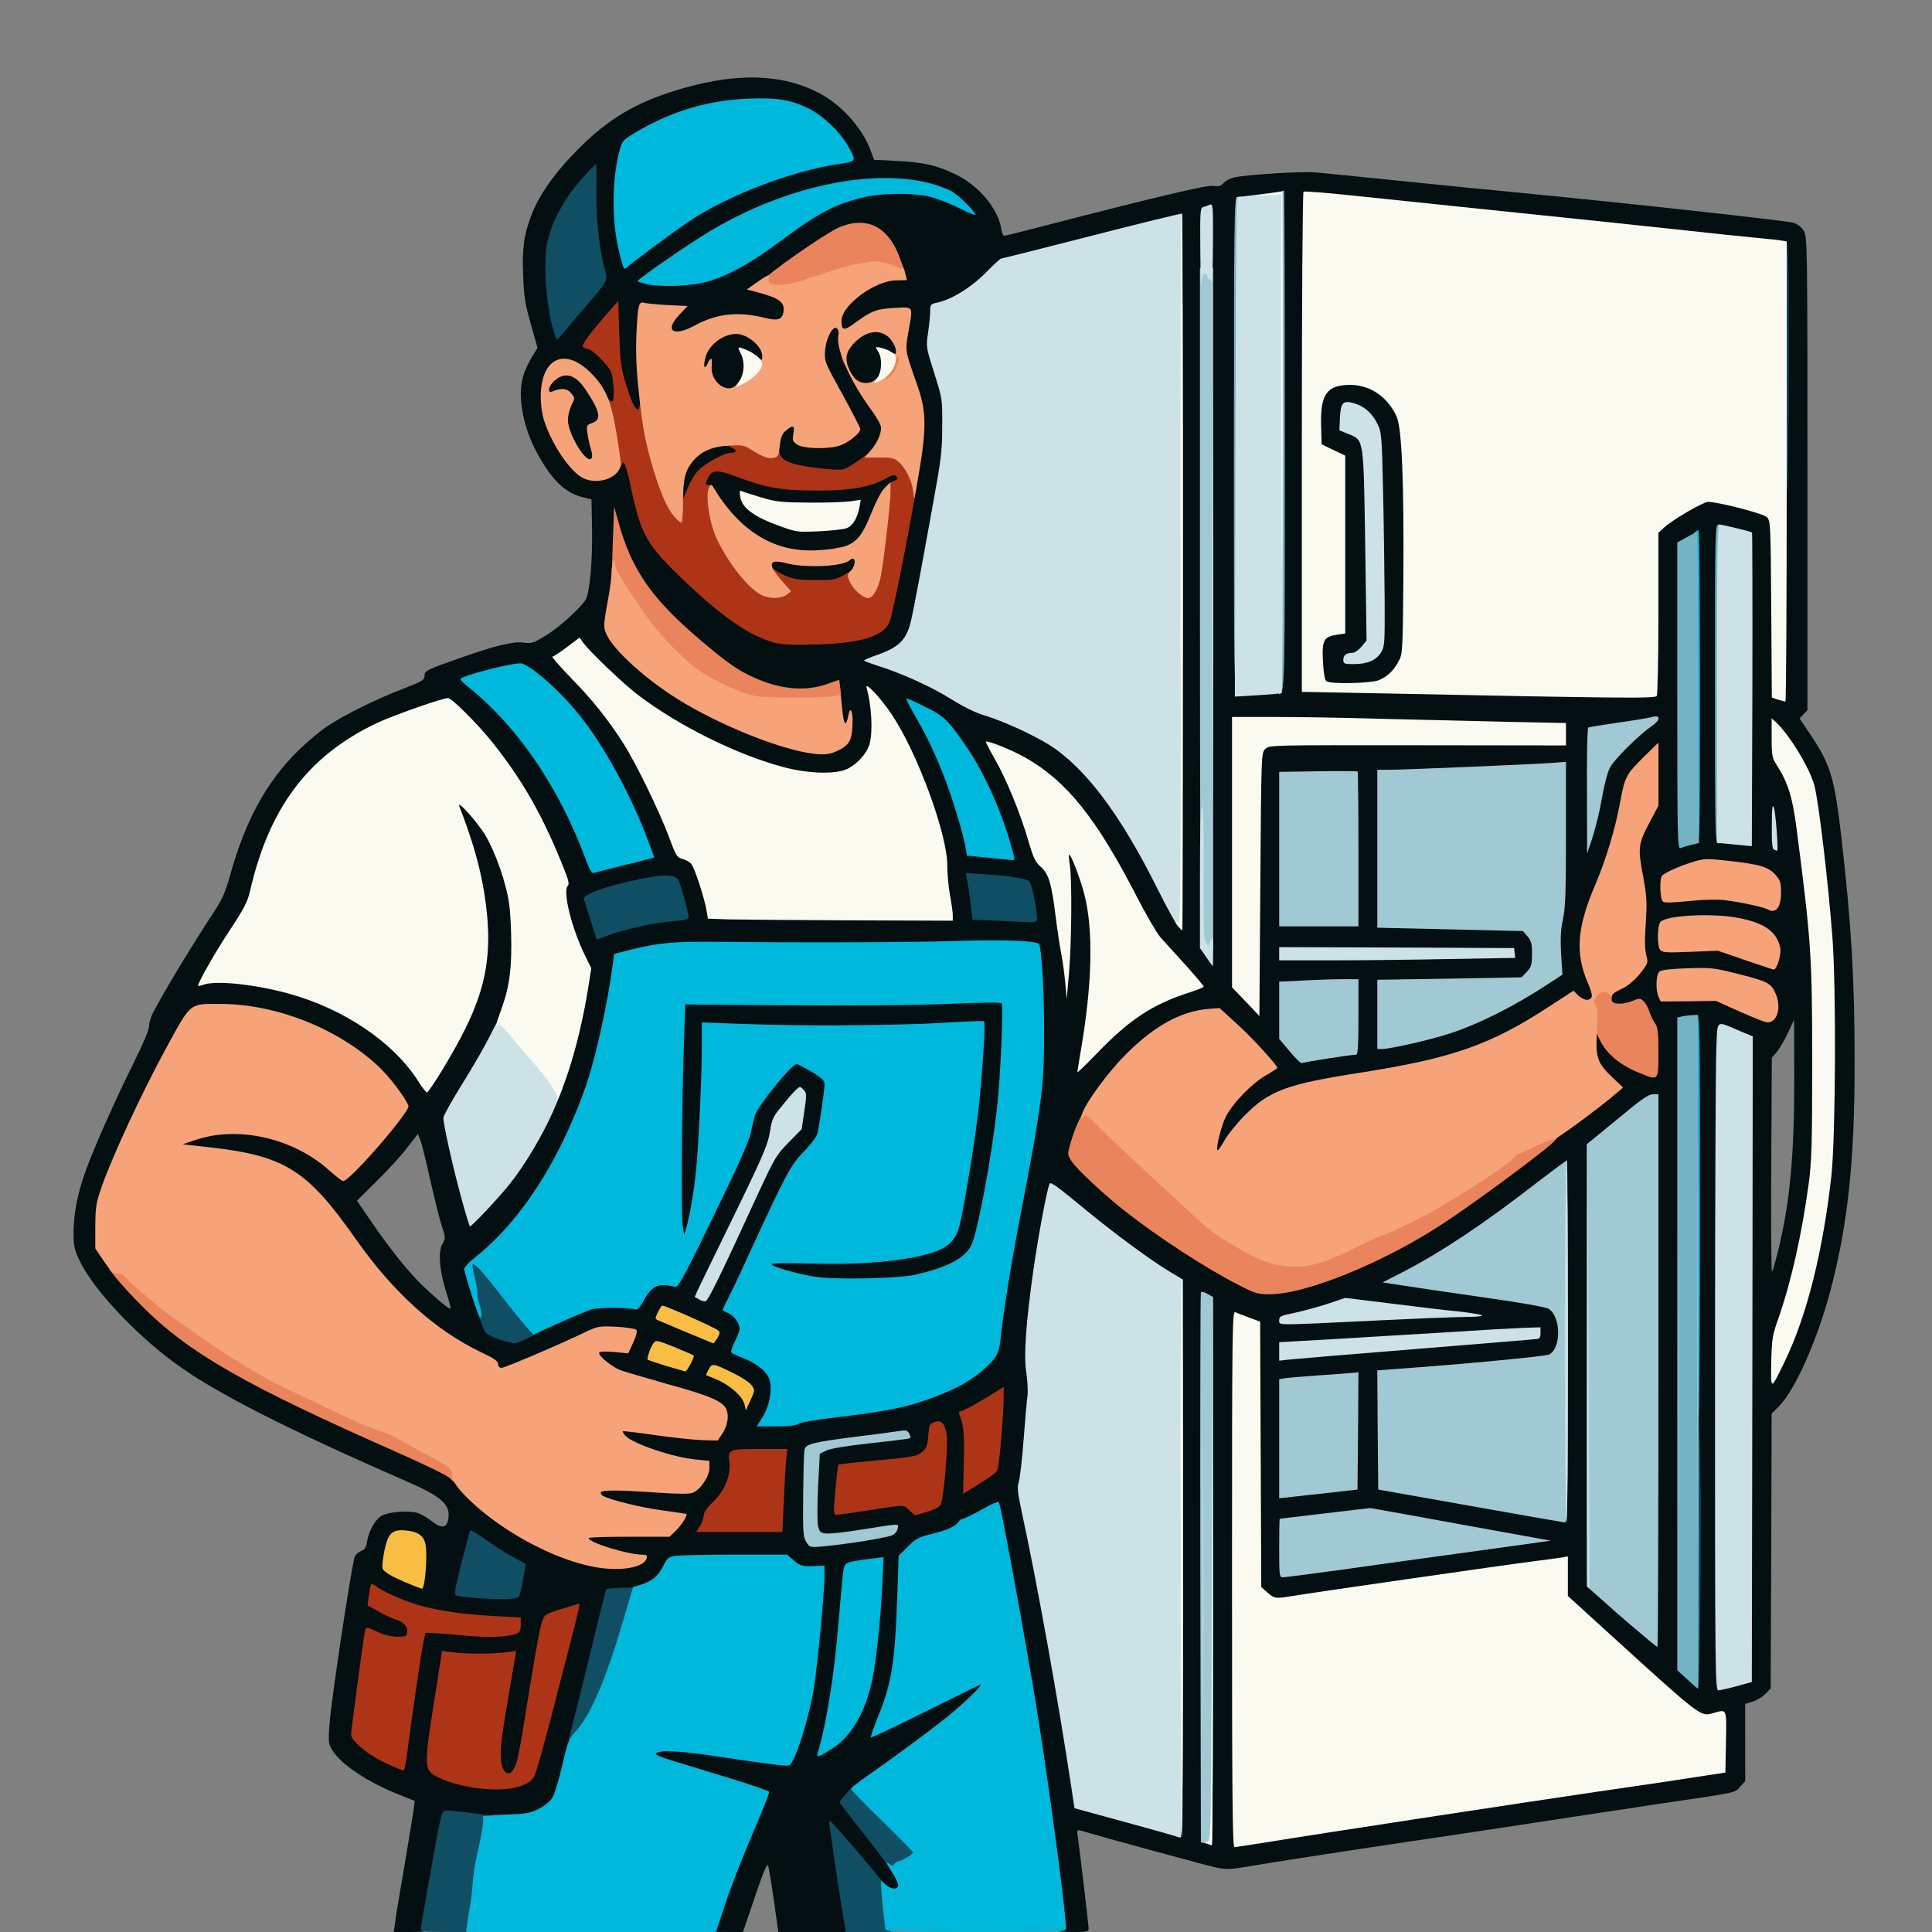
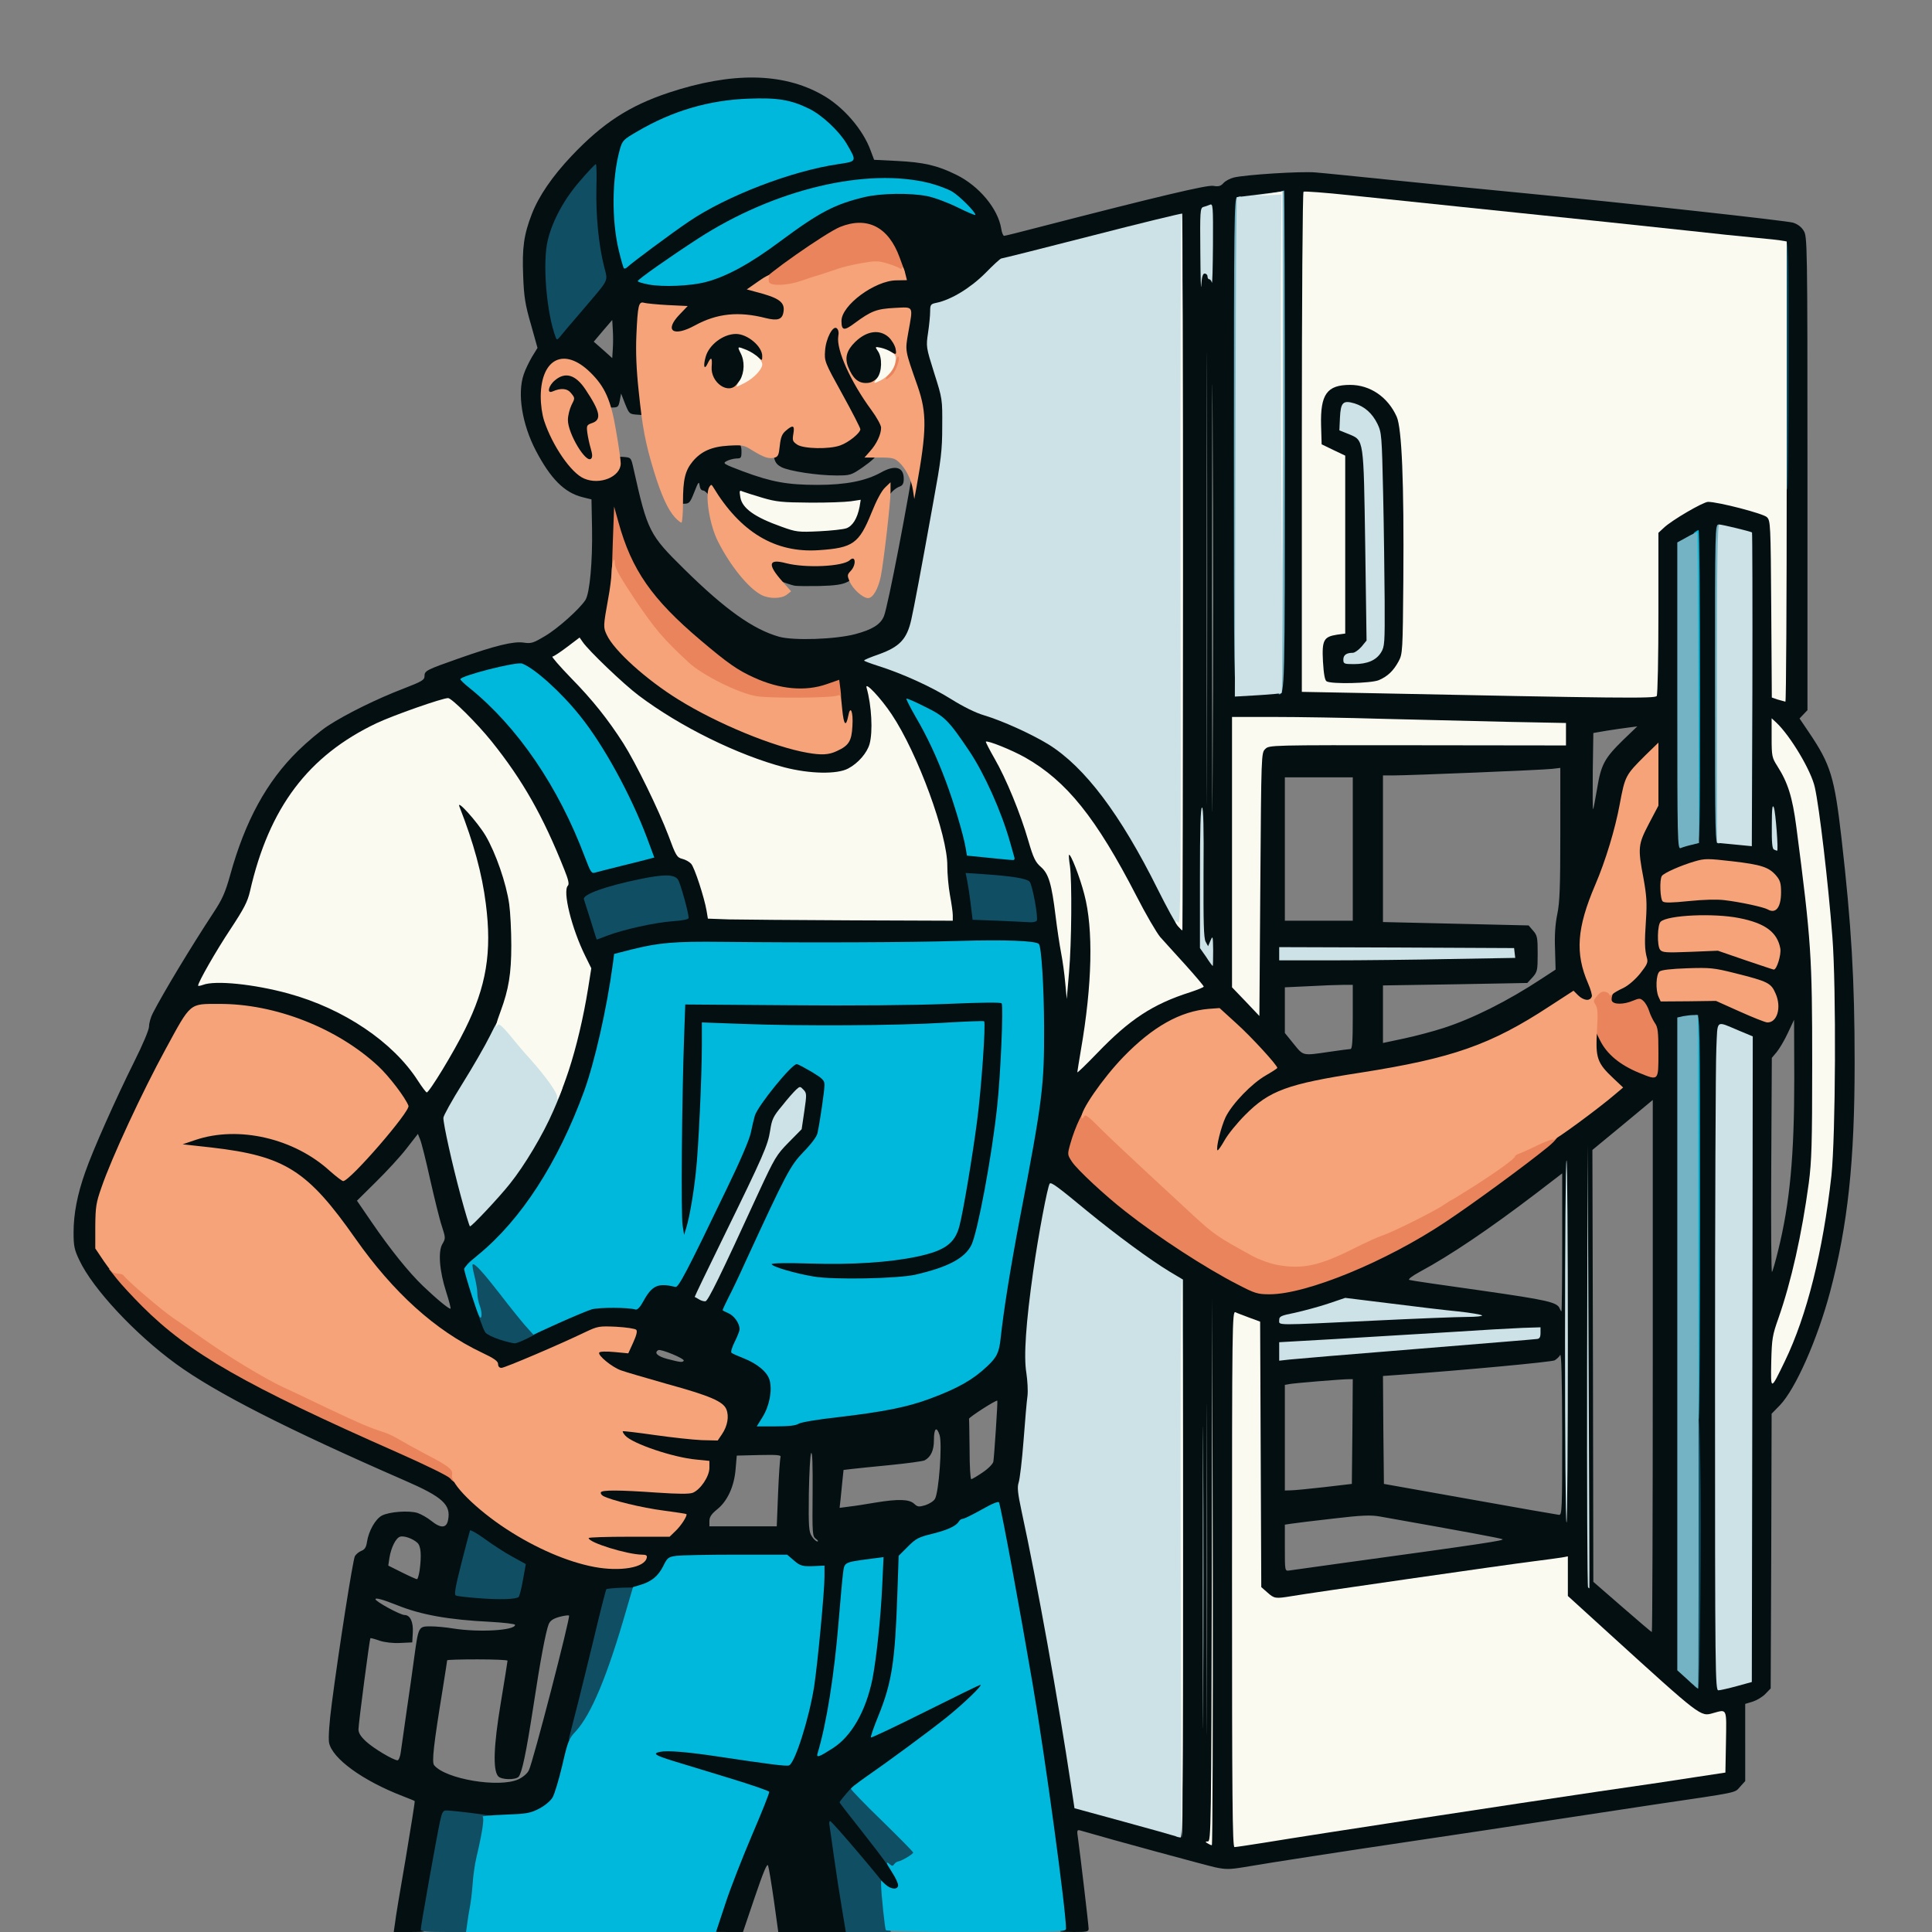
<svg xmlns="http://www.w3.org/2000/svg" version="1.0" viewBox="0 0 1024 1024">
  <rect x="0" y="0" width="1024" height="1024" fill="#808080" stroke="none" />
  <g fill="#040f12">
    <path d="M209.3 1019.8c.2-2.4 2.8-18 5.7-34.6 2.8-16.7 5-30.5 4.8-30.6-.2-.2-3-1.3-6.3-2.6-21.3-8.2-37.5-20-39.1-28.4-.4-2.5.1-10.5 1.5-21 3.6-27.8 11.1-75.7 12.2-77.8.6-1 2.1-2.3 3.4-2.8 1.8-.7 2.6-1.9 3-4.7.9-5.9 4.5-12.2 7.9-14 4-2.1 14.4-2.8 18.9-1.4 2 .7 5.2 2.5 7.3 4.2 5.1 4.1 8.1 3.9 8.9-.5 1.6-8.1-2.9-12.2-23.2-21-62.3-27.2-100-46.4-121-61.7-21.7-15.8-44.1-39.8-51.2-54.9-2.7-5.6-3.1-7.6-3.1-14.8 0-9.8 2-20.2 6.2-32 4-11.6 16.3-39.1 25.9-58.4 4.7-9.4 7.9-17 7.9-18.8 0-1.7.9-4.9 2-7 5.5-10.7 20.2-35.1 32.1-53.2 4.7-7.1 6.3-10.7 8.9-20 7.9-28.6 19.3-49.5 35.9-65.8 4.8-4.7 11.9-10.7 15.9-13.3 9.5-6.2 26.1-14.4 40-19.7 9.8-3.8 11.2-4.6 11.2-6.6 0-2.9.8-3.3 18.1-9.4 19.6-6.9 29.1-9.2 34.5-8.4 4 .6 5.1.2 11.3-3.5 6.8-4 18.3-14.3 21.4-19.1 2.3-3.7 3.8-20.3 3.5-37.9l-.3-15.4-4.8-1.2c-9.6-2.4-16.9-9.8-24.7-24.7-7.3-14-9.9-30.2-6.4-40.4.8-2.5 2.9-6.7 4.4-9.3l2.9-4.7-3.5-12.5c-3-10.3-3.7-14.6-4.1-25.6-.6-14.8.3-21.8 4.6-32.9 3.7-9.5 10.8-19.9 21.1-30.8 16.5-17.4 30.5-26.5 51.5-33.5 33.3-11 60.3-10.7 81.2 1.1 11.2 6.2 21.8 18.5 25.8 29.7l1.8 4.8 12.1.6c14 .7 21.3 2.3 31.4 7.3 12.1 5.9 22.2 18 23.9 28.7.3 2 1 3.7 1.5 3.7s8.6-2 18.1-4.5c64.3-16.6 89.4-22.5 92.7-22 2.8.5 4 .2 5.5-1.5 1-1.1 3.4-2.4 5.4-2.9 6.1-1.5 35.8-3.4 43.4-2.7 4 .3 22.5 2.2 41.2 4.1 18.7 1.9 50.4 5.1 70.5 7 57.6 5.6 137.1 14.4 141.3 15.5 2.5.8 4.4 2.2 5.7 4.3 1.9 3.1 2 6.1 2 128.6v125.5l-2.1 2.2-2.1 2.2 5 7.4c11.5 17 13.5 23.7 17.2 55.8 5.3 46.2 7 75.3 7 119.2 0 52.6-3.6 86-13 121.5-6.8 25.4-18.3 51.4-26.6 60.1l-4.4 4.5-.2 72.8-.3 72.8-2.8 2.9c-1.5 1.6-4.6 3.4-6.7 4.1l-4 1.2V944l-2.7 3c-3.1 3.4.3 2.7-45.8 9.5-13.2 2-38.4 5.8-56 8.5s-48.6 7.4-69 10.4c-40.5 6-78 11.8-92 14.2-7.8 1.3-9.9 1.3-15.5.1-4.9-1.1-53.6-14.3-71.4-19.5-1.8-.5-1.9-.1-1.2 4.4 1.3 9.5 5.6 45.9 5.6 47.7 0 1.5-1 1.7-7.5 1.7-4.1 0-7.5-.1-7.5-.3 0-.2-1.1-10.2-2.5-22.2-6.2-53.3-17.7-125.8-29-182.2-1.9-9.5-3.5-17.5-3.5-17.7 0-.8-15.1 7.4-17.2 9.4-2 1.9-7.6 3.8-16.5 5.8-3 .7-5.6 2.4-9.2 6l-5.1 5.1v9.8c0 14.8-1.9 41.7-3.6 51.7-.8 4.8-2.8 12.3-4.3 16.6l-2.9 7.8 23.8-11.9c26.9-13.4 31-14.5 31-8.6 0 2.8-1.1 4.4-6.7 9.8-9.5 9.1-31.5 26-54.4 41.7-4.1 2.8-8.5 6.5-9.6 8l-2.1 2.9 8.5 10.4c4.6 5.7 11.1 14.4 14.4 19.2 5.2 7.8 5.9 9.4 5.9 13.8v4.9h-10.8l-11.8-13.9c-6.6-7.7-12-13.9-12-13.8-.3.3 4.6 32.1 5.6 37 .5 2.6 1 6.1 1 7.7v3h-38.5l-2.3-16.6c-1.3-9.1-2.7-17.5-3.1-18.6-.5-1.4-2.4 3.1-7 16.6l-6.3 18.6h-8.4c-8.3 0-8.4 0-8.4-2.5 0-4.3 8.8-28.9 17.7-49.8 4.7-10.9 8.4-20 8.2-20.2-.2-.1-10.3-3.3-22.4-7-39.5-12-36-10.6-36.3-14.8-.3-3.4-.1-3.6 3.4-4.3 2-.4 8.2-.4 13.8 0 9.1.6 15 1.4 45.1 6 5 .8 9.3 1.1 9.7.7 1.3-1.3 5.9-13.8 8.3-22.6 3.3-12.1 5.1-24 7.5-49.5 2.5-27.3 2.5-27 0-26.3-4 1.1-11-.8-14.4-3.8l-3.4-2.9h-23.9c-13.2 0-26.1.3-28.7.6-4.4.6-4.9 1-7.1 5.5-1.4 2.6-3.8 5.7-5.3 6.8-3.8 2.7-13.2 5.1-19.9 5.1-4.6 0-5.3.3-5.8 2.3-12.2 52.1-26.2 106.2-28 109.1-1 1.5-4.1 3.9-6.9 5.4-4.9 2.5-5.8 2.6-21.1 2.7-8.8 0-19.2-.3-23.1-.7l-7.2-.8-3 16.3c-1.7 8.9-4 21.6-5.2 28.2-1.1 6.6-2.3 13-2.5 14.3-.5 2.1-1 2.2-9.1 2.2h-8.7l.6-4.2zM664.9 974c8.3-1.6 138.1-21.4 179.6-27.5 20.9-3 44.5-6.5 52.5-7.8l14.5-2.2.3-12.8.3-12.7-4 .6c-9.6 1.5-8.7 2.2-57.4-42L828 848.9V839c0-5.5-.4-10-.8-10-2.3 0-127.2 17.9-139.7 20-10.8 1.8-15.1 1.4-18.7-1.9l-3.3-2.9-.3-70.5-.3-70.4-3.8-1.2c-2.1-.6-4.1-1.1-4.5-1.1-.3 0-.6 61.7-.6 137 0 133 .1 137 1.9 137 1 0 4.2-.4 7-1zm-25.2-213.2c-.1-39.2-.2-7.4-.2 70.7 0 78.1.1 110.2.2 71.3.2-38.8.2-102.7 0-142zM624 825.1V681.3l-8.3-5.1c-10.5-6.5-28.6-19.9-44.6-33.1-6.8-5.6-12.5-10.1-12.6-9.9-.8.7-5.6 28-7.9 43.8-3.7 26-4.8 41.1-3.4 49.2.8 5.3.7 11.3-.6 28.5-.9 12-2.1 24.9-2.7 28.7-.8 5.6-.6 8.5 1 16.5 9.5 45.7 19.3 100.1 25.8 143.6l1.8 12 24 6.6c13.2 3.7 24.8 6.7 25.8 6.8 1.6.1 1.7-7.4 1.7-143.8zm-349.3 118c2.4-1.1 4.8-3.1 5.6-4.8 2.2-4.3 22.1-81.2 21.3-82-.3-.3-2.6 0-5.2.7-3.4 1-4.8 2-5.6 3.9-1.6 4.2-4.4 19-8.2 44.1-3.8 24.5-5.9 34.4-7.7 36.7-1.6 1.8-9.3 1.7-10.9-.3-2.8-3.3-2.4-15.9 1.4-38.7 2-12 3.6-22.1 3.6-22.5 0-.4-7.2-.7-16-.7s-16 .2-16 .5-1.1 7.3-2.4 15.5c-4.8 29.4-5.8 38.5-4.5 40.1 6.1 7.4 34.4 12.1 44.6 7.5zm-62.3-14.3c.4-2.4 1.7-12.2 3.1-21.8 1.4-9.6 3.3-22.6 4.1-28.9 2.2-16 2.2-16.1 8.6-16.1 2.9 0 8.2.5 11.8 1.1 13.7 2.2 33 1.1 33-1.9 0-.5-6-1.2-13.2-1.6-22.1-1.1-36.7-3.7-49.5-8.9-7.6-3-11.3-4-11.3-3.1 0 1.2 13.1 8.4 15.5 8.4 2.9 0 4.6 3.7 4.3 9.1l-.3 5.4-6.4.3c-3.9.2-8.1-.3-10.9-1.2-2.5-.9-4.7-1.5-4.9-1.3-.4.5-6.3 45.1-6.3 48.3 0 1.9 1.2 3.8 4 6.4 4 3.7 14.4 9.9 16.7 10 .6 0 1.4-1.9 1.7-4.2zm232.2-10c8.6-9.4 13.5-22.1 16.4-42.1 1.9-12.5 4.5-46.5 3.7-47.3-.2-.2-3.5.2-7.3.9l-6.9 1.2-.7 4.5c-.3 2.5-1.2 11.7-1.8 20.5-1.6 22.2-6 54.9-8.6 64.4-.6 2-.5 2.2 1.2 1.3 1-.6 2.9-2.1 4-3.4zm476.9-29.2 4-1.2.3-168 .2-168.1-6.2-2.6c-3.4-1.5-6.4-2.4-6.7-2.1-.3.3-.7 77.9-.9 172.5l-.3 172 2.8-.7c1.5-.4 4.6-1.2 6.8-1.8zm-23.4-175.7c-.1-94.8-.2-172.4-.4-172.5-.1-.1-1.4 0-2.9.3l-2.8.5v340.6l2.7 2c1.6 1.1 3 1.9 3.1 1.7.2-.2.3-77.9.3-172.6zM876 724V583l-16 13.3-16 13.2.3 114.5.2 114.4 15.3 13.3c8.4 7.3 15.4 13.3 15.7 13.3.3 0 .5-63.4.5-141zM270.3 844.1c1.9-.8 2.6-1.9 3.2-5.7.3-2.5.9-5.2 1.1-5.8.3-.7-1.2-2-3.3-3-2-1-6.9-3.9-10.7-6.4-3.9-2.6-7.6-5-8.2-5.4-.8-.5-2.2 3.2-4.3 11.8-1.8 7-3 12.9-2.7 13.1.3.3 4.9.9 10.3 1.3s10.3.8 11 .9c.6 0 2.3-.3 3.6-.8zm-47.9-11.7c1.1-8.2.7-13-1.2-14.7-2.4-2.2-7.1-3.9-9.2-3.2-2.2.7-4.7 5.7-5.6 11.2l-.6 4.1 7.2 3.6c4 2 7.6 3.6 8 3.6.4 0 1-2.1 1.4-4.6zm488.1-3.8c76.7-10.5 87.4-12.2 85.8-12.8-1.5-.6-18.6-3.8-64.8-12-5-.9-9.7-.7-25 1.1-10.5 1.2-20.5 2.4-22.2 2.7l-3.3.5v12.3c0 12.2 0 12.3 2.3 12 1.2-.2 13.5-1.9 27.2-3.8zm-378.1-.6c4.7 0 2.4-1-6.7-3-4.7-1-10.4-2.8-12.6-4-3.7-1.8-4.1-2.4-4.1-5.8v-3.8l21.4.1h21.5l3-3c3.8-3.6 3.2-4-6.8-5-7.8-.7-23.6-4.4-29.7-7-3.3-1.3-3.5-1.7-3.2-5.2l.3-3.8 9-.3c5-.2 15.3.2 23.1.8 9.5.7 14.9.7 16.7.1 2.3-.9 8.7-8.3 8.7-10.1 0-.4-3.1-1-6.9-1.4-11.7-1-32.5-7.9-37.3-12.3-1.1-1-1.8-3-1.8-5.5 0-3.6.1-3.8 3.3-3.8 1.8 0 5.8.4 8.8 1 3 .5 12.6 1.9 21.3 3 17.7 2.3 18 2.2 20.6-4.1 3.2-7.6-1.4-10.3-30.9-18.5-25.3-7.1-27.6-8-32.3-12.2-3.4-3-3.9-4-3.6-7.1l.3-3.6h7.8c7.6 0 7.9-.1 9.4-2.8.8-1.6 1.2-3.1 1-3.4-.3-.3-3.2-.7-6.5-1-5.4-.5-6.8-.2-12.9 2.7-3.7 1.8-14.9 6.8-24.8 11.1-14.2 6.3-18.9 7.9-22.7 7.9-4.1 0-4.8-.3-4.8-2 0-1.5-2-3-8.6-6.1-24.7-11.7-46.9-31.8-67-60.4-25.3-36.2-37.5-43.9-76.1-48.2L94 609.6v-3.1c0-2.9.4-3.2 6.8-5.4 9.4-3.3 28.5-4 40.3-1.7 14.2 2.9 26.3 8.7 36.1 17.5l5 4.4 6.8-7c3.7-3.9 10.4-11.7 14.9-17.2l8.3-10.2-2.8-4.7c-1.5-2.6-6.1-8.1-10.3-12.3-17.4-17.3-40.8-28.7-68.8-33.5-10.2-1.8-22.3-1.5-26 .4-5.2 2.8-39.6 71.9-47.4 95.3-3.7 11.2-4.8 21.9-2.7 26.9 2.6 6.1 13.3 19.5 24.6 30.7 18.4 18.3 38.3 31.4 74.7 49.3 18 8.9 68.8 32.1 83.5 38.2 2.1.9 5.3 3.8 7.9 7.2 11.2 14.5 35.8 31 58 39 8.3 3 21.5 5.7 24.6 5 1.1-.2 3.3-.4 4.9-.4zm100-12.4c-1.8-1.4-1.9-2.7-1.7-24.3.1-14.9-.1-22.2-.8-21.1-.5.9-1 10.6-1.2 21.5-.2 17.6 0 20.2 1.6 22.6.9 1.5 2.3 2.7 2.9 2.7.7 0 .3-.6-.8-1.4zm-20-24.2c.4-9.7 1-18.3 1.3-19.1.4-1.1-1.4-1.3-11.3-1.1l-11.9.3-.6 7c-.7 9.2-4.3 17.1-9.8 21.5-3.1 2.5-4.1 4.1-4.1 6.2v2.8h35.7l.7-17.6zM828 759.8c-.1-29.7-.4-42.8-1.1-41.6-.5 1-1.9 2.2-2.9 2.8-1.6.9-49.2 5.3-81.3 7.6l-9.7.7.2 28.6.3 28.6 45.5 8.1c25 4.5 46.3 8.2 47.3 8.3 1.6.1 1.7-2.6 1.7-43.1zm-364 36.6c12.1-2 17.9-1.8 20.5.6 1.8 1.7 2.5 1.8 5.9.8 2.1-.7 4.4-2.1 5.1-3.3 2.1-3.2 4-29.3 2.5-33.9-1.6-4.9-3-3.6-3 2.7 0 5.4-1.6 8.9-4.9 10.7-1 .5-9.2 1.6-18.2 2.5-9 .9-18.3 1.8-20.6 2.1l-4.2.5-.6 5.7c-.3 3.1-.8 7.7-1 10l-.5 4.4 5.3-.7c2.8-.3 9-1.3 13.7-2.1zm238-8.2 14.5-1.7.3-27.7.2-27.8h-2.2c-3.7 0-29.1 2.1-31.5 2.6l-2.3.4v56l3.3-.1c1.7 0 9.7-.8 17.7-1.7zm-181.3-7.7c3-2 5.5-4.5 5.8-5.8.4-2.1 2.4-32 2.1-32.3-.5-.6-15.1 8.8-15 9.6.1.6.2 8 .3 16.5 0 8.5.4 15.5.9 15.5.4 0 3.1-1.6 5.9-3.5zm-100.4-28.9c1.3-.8 10.3-2.3 21.1-3.5 23.9-2.8 36.6-5.3 48.6-9.8 14.8-5.5 22.7-10 30.3-17.2 5.1-4.8 6.3-7.3 7.1-15.1 1.6-14.6 5-36.1 10.2-63.5 11.7-61.4 12.8-69.4 12.7-98 0-18.8-1.4-39.9-2.7-41.2-.2-.3-4-.9-8.3-1.5-5.4-.7-18.4-.6-41.8.3-22.7.8-51 .9-85 .5-53.7-.7-58.2-.5-75 3.7l-9 2.3-.7 5.4c-2 15-4.3 27-7.9 41.8-11.8 48.6-36 90.7-65.8 114.3l-4.4 3.5 4.7 14.1c2.6 7.7 5.2 14.7 5.9 15.5 1.3 1.6 8.8 4.8 11.2 4.8.8 0 7.9-3.1 15.7-6.9 22-10.5 23.9-11.1 37.7-11.1h11.8l1.8-4.1c2.8-6.2 5.7-7.9 13-7.9h6.2l7.3-15.2c4-8.4 12.2-25.3 18.1-37.6 6.5-13.5 11.2-24.5 11.9-28 .6-3.1 1.6-7.1 2.1-8.9 1.1-3.4 10.4-16 17.1-23 5.5-5.9 9.5-5.9 19-.2l6.8 4.1v5.9c0 5.2-1.8 19.5-3.7 28.4-.3 1.8-3.2 5.7-7.4 10-6.2 6.4-7.6 8.7-15 24.5-27.3 58.4-25.8 54.9-23.8 55.5 4.5 1.4 6.5 12.5 3.4 18.4l-1.4 2.9 5.3 2.1c7.6 3.1 12.3 7.4 13.7 12.3 1.3 4.9.3 17.1-1.7 21.1l-1.5 2.7h5.1c2.8 0 6.1-.6 7.3-1.4zm-57.9-30.4c.6-1.1-12.3-6.4-13.5-5.6-2.4 1.4-.4 3.3 4.9 4.7 7 1.8 7.9 1.9 8.6.9zM952 696c7.6-22.8 12.4-46 15.7-76 2.2-20.7 2.6-93.7.5-120.5-2.2-28.6-6.9-68.6-9.3-79.2-1.2-5.7-8.7-20.3-13.5-26.3l-3.4-4.3v4.3c0 3.1.9 5.7 3 9 5.6 8.8 8 16.3 10.1 32.3 7.9 61.2 8.4 68.2 8.4 128.7 0 45.1-.3 54.4-1.8 66-3.8 27.7-10.3 56.4-17.1 74.4-1.5 4-2.6 8.8-2.5 11.5v4.6l3-6.5c1.7-3.6 4.8-11.7 6.9-18zm-218 17c48.6-4.1 51.2-5.1 5.5-2.1-16 1.1-35.6 2.3-43.7 2.7-11.5.5-14.8 1-14.8 2 0 1.9 1.9 1.8 53-2.6zm53.8-4.7c-1.5-.2-4.2-.2-6 0-1.8.2-.6.4 2.7.4 3.3 0 4.8-.2 3.3-.4zm12.5-1c-1.3-.2-3.3-.2-4.5 0-1.3.2-.3.4 2.2.4s3.5-.2 2.3-.4zm-62.3-11 9.5-.7-16.5-2.1c-10.9-1.4-17.4-1.8-19-1.2-1.4.5-5.9 2-10 3.3l-7.5 2.4 17-.5c9.4-.3 21.3-.8 26.5-1.2zm90-37.8v-36.6l-14.2 10.9c-24.3 18.5-45.1 32.6-61.3 41.3-4.2 2.3-6.4 4-5.5 4.3.8.3 17.9 2.8 38 5.6 35.5 5.1 40.4 6.2 41.7 9.6.3.8.7 1.4.9 1.4.2 0 .4-16.4.4-36.5zm-591.5 26.3c-3.6-11.2-4.4-21.5-2-25.5 1.7-2.9 1.7-3.2-.3-9.4-1.2-3.5-3.9-14.6-6.2-24.7-2.2-10-4.6-19.6-5.3-21.2l-1.2-3-6 7.7c-3.3 4.3-10.6 12.2-16.2 17.7l-10.1 10 7.6 11.1c10.2 14.9 19.8 26.8 27.4 34.1 7.2 6.9 14 12.5 14.6 12 .2-.2-.8-4.2-2.3-8.8zm449.6-4.3c23.9-6.2 53.3-19.9 77-35.8 16.6-11.1 38.9-27.4 50.9-37.2 4.1-3.4 12.9-10.2 19.5-15.2 6.6-4.9 13.9-10.6 16.2-12.5l4.2-3.5-3.6-3.4c-5.8-5.6-7.3-9.6-7.3-19.4V545h3.3c2.9 0 3.5.5 5.1 4 2.8 6.3 13.5 14.7 22.4 17.4 2.2.7 2.2.6 2.2-8.9 0-7.4-.4-10.2-1.7-12.2-1-1.5-2.5-4.5-3.3-6.7l-1.5-4.1h-18v-11l5.2-2.5c3.3-1.6 6.5-4.2 8.9-7.3 3.4-4.4 3.6-5 3.1-9.9-.4-2.8-.2-9.4.3-14.7.9-8.2.7-11.2-1-20.5-1.1-6.1-2-14.3-2-18.3 0-6.8.3-7.9 5-16.8l5-9.5v-21.4l-4.1 3.9c-7 6.8-7.7 8.5-10.4 22.7-2.4 13.4-7.3 29.1-13.7 44.8-4.2 10.1-6.4 17-7.3 22.5-.7 4.9 1.7 17 4.5 22.6 1.5 2.8 2 5.5 1.8 8.7l-.3 4.7-4.7.3c-2.6.2-5.7-.2-6.8-.8-1.8-1-3.6-.2-12.9 5.9-29.5 19-50.4 26.2-97.8 33.6-38.9 6-48.5 9.5-61.3 22.4-4.2 4.2-9.1 10.2-10.9 13.4-3 5.2-3.5 5.7-6.7 5.7-3.3 0-3.4-.1-3.4-3.9 0-6.3 1.9-14.2 4.6-19.9 3.2-6.5 12.7-16.9 19.4-21.2l5-3.2-3.7-4.5c-2.1-2.5-8-8.5-13.3-13.4-10.8-10.1-11.4-10.3-22.4-6.9-22.4 7-52.7 40.3-60.6 66.7-1.1 3.7-1.1 4.4.9 7.1 2.6 3.7 18 17.8 27.6 25.3 26.8 21.1 65 43.9 73.4 43.9 2.1 0 8.1-1.1 13.2-2.5zM942.4 663c6.3-25.5 8.6-50.1 8.6-91.5l-.1-31-3.3 7c-1.8 3.9-4.5 8.4-5.9 10.1l-2.6 3.1-.3 57.1c-.2 31.4 0 56.8.4 56.4.3-.4 1.8-5.4 3.2-11.2zm-676.9-36.5c20.8-25.6 34.3-57.2 41.9-98.3l2.4-13.3-2.9-5.7c-1.6-3.2-4.4-10.6-6.4-16.5-2.8-8.8-3.5-12.4-3.5-19 0-7.8-.3-8.9-5.9-21.9-8.6-19.7-19.7-38.6-31.5-53.3-7.5-9.3-16.7-19.3-20.1-22l-3.5-2.6-12.2 4.1c-50.7 16.9-76.4 45.3-88.4 97.5-1.2 5.6-2.9 9.1-8.3 17C120 503 112 516.1 112 517.3c0 .4 3 .7 6.8.7 39.3 0 83.2 20.4 102.9 47.8l4.6 6.4 5.4-8.4c13.8-21.4 22.3-43.2 23.8-61.3 1.3-15.4-3.9-42.9-12-64-1.5-3.8-3-8.9-3.2-11.2l-.5-4.3h3.5c7.1 0 18.9 16.5 25.1 35 4.5 13.5 5.6 22.2 5.6 43.3 0 19.5-1.3 26.9-7.5 42.2-4.3 10.5-6.7 15-18.7 34.1-5.7 9.3-8.8 15.2-8.8 17 0 3 5.2 25.4 9.2 40.1l2.3 8.2 3.8-3.7c2.1-2 7.2-7.7 11.2-12.7zm157.3-37.3c.6-3.6 1-6.8.8-6.9-.2-.2-2.8 2.7-5.9 6.5-4.8 5.8-5.7 7.6-6.3 12.2l-.6 5.5 5.4-5.3c5.1-5 5.6-5.8 6.6-12zm281.7-31.7c5.5-.8 10.6-1.5 11.3-1.5.9 0 1.2-4.1 1.2-17v-17h-5.2c-2.9 0-11 .3-18 .7l-12.8.6v24.2l4.7 5.8c5.2 6.4 4.5 6.3 18.8 4.2zM596.9 538c6.8-5.2 15-9.4 26.2-13.4l8.7-3.1-11.4-12.5c-10.9-11.9-11.9-13.4-20.7-30.5-22.8-44.2-39.9-64.6-64.3-76.8l-5.2-2.6 2.8 5.2c4.5 8.3 11.6 26.3 15 38.2 2.7 9.3 3.8 11.5 6.7 14 4.1 3.7 5.8 9.3 7.5 25.5.6 6.3 1.5 12.2 2 13 .9 1.5.2-31.5-.8-40.2l-.6-4.8h3.7c3.4 0 3.7.3 6.2 5.8 5.7 12.9 7.5 23 8 45.2.4 16.9.1 23.3-1.6 36.8-1.2 9-2.1 16.8-2.1 17.5 0 .6 3.3-2 7.3-5.9 3.9-3.9 9.7-9 12.6-11.4zm168.1 6.9c15.5-5 34.1-14.3 52-26.1l7.5-4.9-.3-10.8c-.3-7.3.1-13.3 1.2-18.6 1.3-6.2 1.6-14.5 1.6-42.6V407l-4.2.5c-4.6.6-75.8 3.5-84.5 3.5H733v77.7l38.6.9 38.6.9 2.4 2.8c2.2 2.5 2.4 3.7 2.4 12.2 0 8.9-.2 9.6-2.7 12.5l-2.8 3-38.2.7-38.3.6v30.5l11.3-2.4c6.1-1.3 15.5-3.8 20.7-5.5zm172.8-8.1c1.8-1.8 1.5-5.9-.8-9.5-1.6-2.7-3.2-3.6-10.2-5.7-16.1-4.9-22.6-5.9-33.1-5.3-12.4.7-14.6 2.4-11.6 8.9 1 2.3 1.2 2.3 14.7 2l13.7-.3 12.5 5.5c14.6 6.3 13.3 5.9 14.8 4.4zM667.7 393.9l2.1-2.2 78.6.2 78.6.2v-5.9l-30.7-.6c-17-.4-46.8-1.1-66.3-1.6-19.5-.6-44.2-1-54.7-1H656v137.4l4.3 4.4 4.2 4.3.5-66.5.5-66.5 2.2-2.2zm271.9 112.4c.9-3.2-1.9-8.7-5.7-11.6-6.9-5.1-29.5-8.1-42.5-5.7-3.8.7-7.5 1.7-8.1 2.3-1.6 1.2-1.7 7.9-.3 9.3.7.7 6.4 1 15.8.7l14.7-.4 11.5 4c6.3 2.1 12.1 4 12.7 4 .7.1 1.6-1.1 1.9-2.6zm-203.3-1c-10-.2-26.6-.2-37 0-10.3.1-2.1.2 18.2.2 20.4 0 28.8-.1 18.8-.2zm-96.6-295.5c-.1-53.5-.2-10-.2 96.7s.1 150.5.2 97.3c.2-53.1.2-140.4 0-194zM332.9 488.9c6.2-1.6 15.1-3.2 19.8-3.6l8.4-.6-.6-2.6c-2-8.1-3.8-13.1-5.1-14.2-1.3-1-3.3-.9-10.7.5-18.3 3.4-31.1 7.9-30.4 10.5.3.9 1.3 4.4 2.3 7.9 1.4 5 2.1 6.1 3.3 5.6.9-.3 6.7-1.9 13-3.5zM717 450v-38h-36v76h36v-38zm-171.5 30.3c-.9-7.6-2-10.2-4.8-11.2-2.2-.9-23.8-3.4-24.2-2.8-.1.1.3 4.3.9 9.2l1.1 9 13.5.5c7.4.3 13.7.7 13.9.8.2.1 0-2.4-.4-5.5zm-43.9 2.5c-2.1-9.9-2.6-13.9-2.6-20.8 0-16.7-15.3-59-28.6-79.1l-4.9-7.4-.6 11c-.6 11.8-1.7 15.1-6.6 19.6-6 5.7-8.7 6.4-22.8 6.3-15.3-.2-25.4-2.4-44.3-10-30.8-12.3-53.8-26.9-74.4-47.4L306 344.3l-3.5 2.5-3.5 2.5 8.8 9.1c9.4 9.8 18 20.6 25.6 32.6 6.6 10.4 18.7 35.2 23.9 48.9 3.9 10.6 4.5 11.6 7.3 12.3 1.7.4 3.8 1.6 4.7 2.6 1.8 1.9 7 17.9 8.2 24.9l.7 4.2 11.1.4c6.2.1 34 .4 62 .5l50.7.2-.4-2.2zm122.2-365.4c-.2-.1-20.3 4.9-44.7 11.2-24.5 6.3-44.9 11.4-45.4 11.4-.4 0-4.3 3.5-8.5 7.8-7.8 7.8-18.1 14.1-25.9 15.7-3.1.6-3.3.9-3.4 5.3 0 2.6-.4 6.8-.8 9.3-.6 3.9-.1 6.4 3.3 17l4 12.4v18c0 17.1-.2 19.3-4.7 44-11.3 61.5-12.1 65.4-14.2 69.6-2.1 3.9-6.4 7.7-10.2 9-4 1.3-4.2 2.5-.5 3.4 6.6 1.6 24.9 10.2 34.4 16.1 6.2 3.9 13.1 7.3 17.3 8.5 10 3 25.3 10 34.3 15.5 19 11.9 38.4 37.4 57.1 75.2l7.6 15.4.3-182.2c.1-100.3.1-182.4 0-182.6zm316.8 358c1-3.8-.6-7.3-4.7-10.6-3-2.4-5.4-3.2-13-4.4-15.2-2.3-19.3-2-28.7 1.6-9.7 3.7-11.4 5.2-11 9.4.3 3 .4 3.1 5.3 2.9 21.2-.7 31.4-.3 39.5 1.5 11.5 2.7 11.8 2.7 12.6-.4zM331 454.6c6.4-1.4 10.4-2.8 10.2-3.5-.9-4-8.4-21.5-13.9-32.4-13.3-26.2-30.1-47.9-46.2-59.5l-6.3-4.6-8.7 2.2c-4.7 1.1-9.9 2.6-11.5 3.2l-2.9 1.1 9.3 8.7c11.8 11 23.2 25.4 32.2 40.5 7 11.8 16.8 32.2 20.4 42.5 1.7 4.9 2.1 5.3 4.4 4.8 1.4-.3 7.2-1.6 13-3zm201.4-5.3c-1.6-6.8-9.9-27.6-14.1-35.3-8.6-16.1-19.3-30.5-24.6-33.2-2.2-1.1-3.7-1.6-3.5-1.1.2.4 2.6 5.5 5.5 11.3 7.8 16.1 16.9 42.4 19.1 55.4l.7 4.1 6 .6c12.1 1.2 11.6 1.2 10.9-1.8zm364.2-5.3c1.2 0 1.4-11.4 1.4-78.5v-78.4l-3 1.7-3 1.7v77.4c0 70.1.1 77.3 1.6 76.7.9-.3 2.2-.6 3-.6zm29.4-79v-79.9l-3.7-1c-2.1-.5-5.3-1.2-7-1.6l-3.3-.7v162.1l5.3.4c2.8.2 6 .4 7 .5 1.6.2 1.7-4.2 1.7-79.8zm-79.5 53c2.1-12.8 3.9-16.1 13.8-25.8l7.5-7.2-4.6.6c-2.6.3-7.8 1.1-11.7 1.7l-7 1.2-.3 20.4c-.1 11.3-.1 20.3.2 20 .2-.2 1.1-5.1 2.1-10.9zm-406.7-22.5c6.6-2.8 10.8-8.5 6.3-8.5-1.7 0-2-1-2.6-7.7-1-12.5-1.3-13.6-3.8-12.8-5 1.6-23.2 1.7-29.9.1-14-3.3-22.6-8.3-41.4-24.2-19.9-16.9-31.3-30.6-37.3-44.9l-2.8-6.5-1.1 13.8c-.7 7.5-1.8 16.5-2.5 19.9-1.2 5.5-1.2 6.7.2 9.5 3.8 7.8 21.3 23.5 37.7 33.6 20.6 12.8 50.5 25.1 68.4 28.2 2.5.4 4.6.8 4.8.9.1 0 1.9-.6 4-1.4zm435.6-30.1c.3-.9.6-20.6.6-43.8v-42.2l2.8-2.6c1.5-1.4 6.9-5.1 12-8.2 8.1-4.9 9.9-5.6 14.5-5.6 7.7 0 31.7 5.7 34.2 8.1 1.9 1.9 2 3.5 2.3 48.9.1 25.9.6 47 1.1 47 .7 0 2.1-129.7 2.1-202.1v-33.8l-3.2-.5c-1.8-.3-8.5-1-14.8-1.6-6.3-.6-21.6-2.2-34-3.6-22.3-2.4-58.5-6.2-123-12.9-18.4-1.9-42-4.4-52.5-5.5-10.4-1.1-20.2-2-21.7-2H693v259h5.7l-.5-13c-.5-15.1 0-16.5 7.4-17.6l4.4-.6v-88.3l-6.3-3-6.2-3-.3-13.2c-.3-15.2.7-19.1 6-22.3 2.7-1.6 5-2 12.4-2 7.7 0 9.8.4 14.2 2.6 6 3 10.7 8 13.5 14.3 2.8 6.3 3.9 34.5 3.5 89.6-.3 41.1-.3 42.1-2.5 46.1-2.1 4-6.8 8.7-9.5 9.7-.7.2-1.1.7-.8 1 .4.4 79.5 2.1 123.6 2.5 14.9.2 17.3 0 17.8-1.4zm-198.6-1.7c.9-.7 1.2-27.9 1.2-129.9v-129l-2.7.6c-1.6.2-5.5.8-8.8 1.1-3.3.3-6.8.8-7.7 1.1-1.7.5-1.8 7.5-1.8 129.5v129l9.3-.7c5-.4 9.8-1.1 10.5-1.7zm52.6-21.7c1.8-3.1 1.9-5 .9-56.3-1-57-.9-56.1-6.3-63-2.6-3.3-7.6-6.1-9.6-5.3-.8.3-1.4 2-1.4 4.1 0 3.4.3 3.7 4.9 5.7 8.1 3.3 7.9 1.6 8.7 62.2l.7 52.7-2.4 3.2-2.3 3.2 2.4-1.6c1.4-.9 3.4-3.1 4.4-4.9zm-276.1-5.9c9-2.4 13.4-5.1 15.2-9.5 2.1-5 13.2-62.8 17-88.1 2.2-15.1 2-19-2.1-30.7-2-5.7-4.1-11.7-4.6-13.5-.9-2.7-1.6-3.2-4.9-3.5l-3.9-.4v5.2c0 6.5-2.6 10.1-7.5 10.6l-3.4.3 5.5 7.5 5.6 7.5-.4 6.7c-.5 8.5-3.6 13.3-12.6 19.5-6.1 4.2-6.6 4.3-14 4.3-10 0-24.9-2.3-29-4.4-3.9-2-4.6-4.6-3.9-13.4.6-8.1 3.3-11.2 9.8-11.2h3.9v4.5c0 5.5 2 6.8 10 6.8 5.9 0 12.2-2.2 15.6-5.4l2.1-2-8.8-16.2-8.9-16.2V187c0-8.7 3.1-16.2 6.9-16.8 1.5-.2 2.1-1.1 2.1-2.9 0-7.9 16.2-20.6 28-22l4.9-.6-1.9-5c-3.7-9.6-10-16.7-16.3-18.2-5.1-1.3-13.9 3.1-32.5 16.4-9.7 6.9-17.7 13.1-17.7 13.6-.1.6 2.2 1.9 4.9 3 5.8 2.3 7.2 5.1 6.1 12.1-.9 6.2-3.3 7.2-12.3 5.5-14.9-2.8-15.6-2.8-22-1.5-3.5.7-9.4 3-12.9 4.9-5.7 3.1-7.3 3.6-12.2 3.3l-5.6-.3-.3-4.8c-.2-2.8.2-5.5.9-6.3 1.6-1.9 1.4-2-5.9-2.7-6.1-.5-6.2-.4-7 2.1-1 3.7-.9 26 .2 41l.9 12.3-4.4-.3c-4.3-.3-4.4-.4-6.6-5.8l-2.1-5.4-.7 3.7c-.7 3.5-.9 3.7-4.6 3.7H320v5.1c0 4.7-.2 5.1-3 6-1.6.6-3 1.2-3 1.4 0 .1.7 1.9 1.5 4 1 2.2 1.5 5.8 1.3 8.8-.3 5.2-.3 5.2-4 5.5-4.4.4-7.4-2.4-11.8-11.2-2.4-4.8-3-7.2-3-12.7 0-3.7.4-7.9 1-9.3 1.2-3.2.5-3.6-4.8-2.9-5 .7-5.3 1.9-2.2 10.7 4.4 13 13.9 26.4 20.7 29.2 4.9 2.1 11.3-1 13.4-6.4.8-1.9 1.5-2.3 4.6-2 3.8.3 3.8.4 5.1 6.3 7.4 33.1 8.3 34.9 26.9 53.2 21.7 21.4 36.5 31.9 50.3 35.8 7.7 2.1 29.7 1.4 40.3-1.4zM304 195.6c0-.2-1.3-.8-2.8-1.4-2.1-.7-3.3-.6-4.7.4-1.7 1.3-1.4 1.4 2.8 1.4 2.6 0 4.7-.2 4.7-.4zm20.8-20.8-.3-5.2-4.9 5.7-4.9 5.8 4.9 4.3 4.9 4.4.3-4.9c.2-2.7.2-7.2 0-10.1zm154.1-3.7.9-5.4-5.7.6c-5.3.4-11.1 2.7-15.4 5.9-1.5 1.1-.8 1.3 5.2 1 6.5-.3 7.1-.2 10.2 2.7 1.9 1.6 3.5 2.4 3.6 1.8.1-.7.6-3.6 1.2-6.6zm-169.2-14.4c7.9-9.2 8.2-9.7 7.3-12.8-2-6.8-4-25.4-4-36.5V95.8l-5 5.9c-6 6.9-12.3 19.2-14.6 28.3-2 7.9-1.5 23.7 1.1 35l1.8 7.4 2.6-3.1c1.4-1.6 6.3-7.3 10.8-12.6zm60.8-10.2c11.2-2.7 23.7-9.4 39.9-21.5 8.2-6.1 17.6-12.6 21-14.5 13.6-7.5 26.3-10.7 43.8-10.9 6.9 0 12.5-.2 12.4-.3-.1-.1-4.1-.7-8.9-1.3-6.3-.8-11.8-.8-19.5 0-32.3 3.3-60.5 14.4-95 37.3-18 12-18.3 12.2-15 12.9 4.7.9 13.2.3 21.3-1.7zM344 127.4c22.5-16.8 38.5-25.8 59-33.2 11-4 28.6-8.8 37.8-10.2l7.2-1.2-1.7-3.1c-3.1-5.5-14.5-16.2-20.3-19-9.7-4.7-17.2-6-29.5-5.4-18.1.9-38.6 7.3-55.6 17.3-7.6 4.4-8 4.8-9.4 9.7-2.5 9-3.8 21.6-3.1 30.3.8 11.3 3.6 23.5 5 22.6.6-.4 5.4-3.9 10.6-7.8z" />
    <path d="M428.4 679.6c-4.5-.7-11.3-2.3-15.3-3.5l-7.1-2.2v-8.1l21.3.7c23 .8 40.6-.3 55.9-3.5 14.6-3.1 19.9-7 22.3-16.1 2-7.5 7-37.3 9.4-55.9 1.8-13.8 4.3-46.1 3.7-46.7-.1-.2-7.4.2-16.2.9-18.5 1.3-93.5 1.7-113.6.5l-13.8-.8v11.8c-.1 30.2-2.5 67.5-5.6 84.8-2.5 14.4-3 15.5-6.9 15.5h-3.3l-.8-7.7c-.7-7.7 0-70.2 1.2-102.8l.6-17.1 64.2.1c35.2 0 74.3-.4 86.7-.8 19.1-.8 22.7-.7 23.2.5 1 2.6-1.2 46.7-3.2 64.1-2 17-7.8 50.6-10.7 62.2-.9 3.3-2.4 7.4-3.5 9.1-3.6 5.9-12.8 10.3-28.7 14-9.4 2.1-48.7 2.8-59.8 1zM421 310.4c-1.4-.3-5.1-1.5-8.3-2.7-6.2-2.4-7.1-3.7-6.5-9.8.3-3.2.6-3.4 4.3-3.7l4-.4-6.1-2.3c-11.9-4.5-21.1-12.1-28.9-23.9-2.9-4.3-5.7-7.6-6.7-7.6-1.1 0-1.8-1-2-2.7-.3-2.4-.7-1.9-2.8 3.5-2.3 5.8-2.7 6.2-5.7 6.2H359v-7.1c0-8.8 1.4-13.7 5.2-18.4 4.1-4.9 10-7.7 17.6-8.3 8.5-.7 11.2.8 11.2 6 0 3.5-.2 3.8-2.7 3.8-1.6.1-3.9.7-5.2 1.4-2.2 1.2-1.7 1.5 8.6 5.4 15.3 5.7 23.7 7.2 39.6 7.2 14.9 0 25.5-2.1 33.5-6.5 7.6-4.3 12.2-3 12.2 3.2 0 2.5-.5 3.6-2.2 4.2-4.1 1.6-7.8 6.6-11.4 15.7-4.5 11.3-6.7 14.7-10.7 17.3-2.9 1.9-3 2.1-.9 2.1 2 0 2.2.5 2.2 5.3 0 5.9-.9 7.1-7 10.2-2.5 1.3-6.4 1.9-14.5 2.1-6 .1-12.1.1-13.5-.2zm24.4-15.2c4.2-1.8 2.9-2.2-3.4-1-3 .5-10.1.8-15.7.6-5.6-.2-10.1-.2-9.9-.1 2.2 2.3 23.9 2.6 29 .5zm.4-18.3c1.7-.6 3.5-2.3 4.4-4.2l1.5-3.2h-20.6c-16.4 0-21.8-.4-26.6-1.7-3.2-1-6-1.6-6.2-1.5-.7.8 11.7 7.3 18.9 9.9 7.6 2.6 9.1 2.9 17 2.3 4.8-.3 10-1 11.6-1.6zM380.4 208c-2.8-1.1-6.4-5.8-6.4-8.1 0-1.3-.7-1.9-2.1-1.9-2.1 0-2.1-.4-1.7-6.5.6-7.3 2.1-10.1 7.4-14.2 3-2.2 4.9-2.8 10.6-3.1 8.1-.5 11.7.7 15.8 5.5 2.6 2.9 3 4.2 3 8.8v5.5h-3.3c-1.8 0-3.8-.5-4.4-1.1-.7-.7-1.2.4-1.7 3.9-.3 2.7-1.7 6.5-2.9 8.3-2 3-2.8 3.4-7.2 3.6-2.8.1-6-.2-7.1-.7z" />
  </g>
  <path fill="#104e64" d="M223 1022.7c0-1.9 8.6-50 10.2-57.3 1.2-5.3 1.6-5.9 3.8-5.8 4.6.2 22.4 2.4 22.9 2.9s-2.2 16.3-4.5 26c-.8 3.3-1.9 10.7-2.5 16.5-.6 5.8-1.3 12.4-1.6 14.8l-.5 4.2h-13.9c-10.9 0-13.9-.3-13.9-1.3zm223.2-11.4c-1.2-7.1-3.1-19.3-4.2-27.3s-2.2-15.5-2.4-16.8c-.2-1.2 0-2.1.4-2 1.4.5 29.2 33.3 30 35.3.4 1.1 1 6.8 1.4 12.8l.7 10.7h-23.8l-2.1-12.7zm23.6-23.6c-1.5-2.3-7.7-10.4-13.7-18-6.1-7.7-11.1-14.1-11.1-14.4 0-.8 7.4-9.3 8.2-9.3.4 0 8.2 7.3 17.3 16.1 15.4 15.1 16.5 16.4 16.5 19.8-.1 3-.7 4-3.6 5.9-2 1.2-4.2 2.2-5 2.2-.8 0-1.4.5-1.4 1 0 .6-1 1-2.2 1-1.6 0-3.1-1.3-5-4.3zm-168.1-66.9c.3-1.3 1.7-6.6 3-11.8 1.4-5.2 5.6-22.3 9.4-37.9 3.7-15.6 7-28.6 7.3-28.8.3-.3 4.1-.6 8.5-.8 8-.2 8.1-.2 8.1 2.2 0 2.4-3.3 14.1-10.1 36.3-4.3 13.9-14.3 34.7-19 39.8-3.6 3.9-8 4.5-7.2 1zm596.5-27c-.9-.9-1.2-18.6-1.2-73.5 0-69.8.1-72.3 1.9-72.3 1.7 0 1.8 1.6 2.3 28.5.6 34.1-.2 118.5-1.1 118.5-.4 0-1.2-.5-1.9-1.2zM252.8 847c-5.4-.4-10.4-1-11.1-1.3-1.1-.4-.5-3.9 2.8-17 2.3-9 4.4-16.9 4.6-17.5.2-.5 3.8 1.5 7.9 4.5 4.1 3 10.7 7.3 14.6 9.4l7.1 3.9-1.5 8.3c-.8 4.5-1.8 8.6-2.3 9.1-1.2 1.3-10.5 1.6-22.1.6zm11.7-137.1c-3.3-1.1-6.5-2.7-7.2-3.6-2.3-3-10.3-29.5-10.3-34.4 0-2.1 3.2-4.9 5.6-4.9 2.4 0 7.1 4.8 15.5 16 3.5 4.6 8.9 11.5 12.1 15.2 3.2 3.7 5.8 6.9 5.8 7.2 0 1-11.2 6.6-13.2 6.6-1.3-.1-5-1-8.3-2.1zM313.1 488c-1.7-5.5-3.4-10.5-3.6-11.3-1-2.5 11-6.9 29.4-10.7 12.9-2.7 18.6-2.7 20.5.3 1.3 2 5.6 17.6 5.6 20.2 0 .8-3.1 1.4-8.7 1.8-9.4.7-25.6 4.3-34.4 7.6-3 1.2-5.5 2.1-5.6 2.1-.1 0-1.5-4.5-3.2-10zm215.9 0-13.5-.5-1.1-9c-.6-4.9-1.5-10.5-1.9-12.4l-.7-3.4 10.7.7c14 1 21.6 2.2 23.2 3.9 1.5 1.5 4.7 19.2 3.8 20.7-.4.6-2.1.9-3.8.8-1.8-.1-9.3-.5-16.7-.8zm415-293.9c0-66.4 0-66.9 2-66.4s2 1.4 2 64.7c0 35.2-.3 65.1-.6 66.4-.4 1.2-1.3 2.2-2 2.2-1.2 0-1.4-10.6-1.4-66.9zM294.6 179c-5-13.1-7.2-40.2-4.2-52 2.6-10.4 8.7-21.6 17.1-31.2 4.2-4.9 7.9-8.8 8.3-8.8.4 0 .5 5.7.3 12.7-.3 14.1 1.1 29.6 4 41.2 2.1 8.8 3.5 6-11.6 23.8-5.5 6.4-10.8 12.6-11.7 13.8-1.4 1.7-1.7 1.7-2.2.5z" />
  <g fill="#00b8db">
    <path d="M247.6 1019.8c.3-2.4.9-6.3 1.4-8.8.5-2.5 1.2-8.1 1.5-12.5.3-4.4 1.2-10.7 2-14 3.1-13.1 4.3-21 3.3-21.6-.5-.4 4.8-.8 11.9-1.1 11.3-.4 13.4-.8 17.9-3.1 3.1-1.6 6-4 7.2-5.9 1.1-1.8 3.4-9.5 5.2-17.1 2.9-12.7 3.5-14.2 7.1-18 8.3-9 16.9-29.6 27-64.9l3.4-11.6 4-1.2c5.9-1.8 9.3-4.6 12-9.9 2.2-4.5 2.7-4.9 7.1-5.5 2.6-.3 16.8-.6 31.7-.6h26.9l3.5 3c3.5 3.1 4.8 3.4 12.1 3l4.2-.2v5.9c0 7.9-3.7 46.6-5.5 58.3-2.7 17-10.2 40.6-13.3 41.7-1.3.6-11-.7-37.7-4.7-15.9-2.4-26.8-3.3-30.6-2.5-4.2.9-2.9 1.8 7.1 4.9 4.7 1.4 17.9 5.5 29.5 9 11.5 3.5 21.1 6.8 21.2 7.3.2.5-3.9 10.8-9.1 22.9-5.1 12-11.6 28.5-14.2 36.6l-4.9 14.8H247l.6-4.2zm221.9 3.2c-.5-.9-2.4-18.7-2.5-23.9v-2.4l2.3 2.1c2.9 2.7 6.7 2.9 6.7.4 0-1-1.3-3.9-3-6.5-3.4-5.3-3.7-6.6-1.4-4.6 1.2 1 1.7 1 2.3 0 .5-.7 1.4-1.4 2.2-1.5 1.9-.3 7.9-3.9 7.9-4.7 0-.4-7.4-7.9-16.5-16.8-9.1-8.8-16.5-16.5-16.5-17 0-.4 3.5-3.2 7.8-6.2 12.3-8.5 32.9-23.7 42.7-31.5 9-7.2 19.6-17.4 18.1-17.4-.4 0-13.5 6.4-29.1 14.2-15.6 7.8-28.7 14-28.9 13.7-.3-.3 1.5-5.5 4-11.6 7.1-17.5 8.8-28.9 10-64.3l.7-20.4 4.9-4.9c4.3-4.3 5.7-5 13.1-6.8 8.3-2.1 12.5-4.1 14-6.6.4-.7 1.3-1.3 2-1.3s5.2-2.2 10-4.9c5.6-3.2 8.9-4.5 9.2-3.8 1.5 4.7 11.2 57.4 17.9 96.7 6.7 39.2 17.6 119.5 17.6 129.2 0 1.7-2.5 1.8-47.4 1.8-29.5 0-47.7-.4-48.1-1zm-36.2-93.6c4.8-15.9 8.9-41.8 11.2-70.2.9-10.8 1.9-22.2 2.3-25.2.8-6.1.3-5.9 14.6-7.8l6.9-.9-.7 15.1c-.8 17.5-3.1 38.8-5.2 49.6-3.5 17-11.1 30.3-21 36.6-7.3 4.7-8.8 5.2-8.1 2.8zM404.2 751c3.6-5.8 5.2-14.1 3.7-19.5-1.2-4.3-6.5-8.7-13.8-11.6-3.1-1.2-6-2.5-6.4-2.9-.5-.4.3-3 1.7-5.8s2.6-5.8 2.6-6.7c0-3.1-2.9-7.2-6-8.5-1.6-.7-3-1.4-3-1.6 0-.3 1.4-3.3 3.1-6.7 1.8-3.4 5.8-11.8 8.9-18.7 21.9-47.5 23.8-51.1 30.9-58.5 4.2-4.3 7.1-8.2 7.4-10 1.4-6.6 3.7-22.6 3.7-25.4 0-2.5-.9-3.4-6.8-7-3.8-2.2-7.3-4.1-7.9-4.1-2.7 0-20.5 21.9-22.2 27.3-.5 1.8-1.5 5.8-2.1 8.9-.7 3.6-5.7 15.3-13.1 30.5-21 43.7-25.3 51.8-26.9 51.4-9.2-2.2-12.3-.9-16.9 7.4-1.7 3.2-3.2 4.8-4.2 4.6-3.7-1.2-19.6-1.2-23.3-.1-2.3.7-10.1 4-17.5 7.3l-13.4 6.1-4.4-4.9c-2.4-2.8-8.4-10.2-13.2-16.5-9-11.6-13.7-16.8-14.6-15.8-.3.2.2 3 1 6.2.8 3.1 1.5 7.2 1.5 9 0 1.9.6 4.9 1.3 6.7.8 1.9 1.1 4.5.8 5.8-.5 1.8-1.6-.8-4.9-10.8-2.3-7.2-4.2-13.7-4.2-14.5 0-.8 3.3-4.2 7.3-7.4 22.9-18.7 42.4-48.9 56.3-86.9 5.6-15.5 12-43.6 15.2-67.3l.7-5.4 9-2.3c14.8-3.7 22.8-4.4 48.5-4.1 46.4.5 98.6.3 125.5-.5 24.1-.7 40.4-.1 42.1 1.6 1.4 1.3 2.7 22.9 2.8 43.7.1 31.7-.8 39-12.8 101.5-5.2 27.4-8.6 48.9-10.2 63.5-.8 7.8-2 10.3-7.1 15.1-7.6 7.2-15.5 11.7-30.3 17.2-12 4.5-24.7 7-48.6 9.8-10.8 1.2-19.8 2.7-21.1 3.5-1.5 1-5.4 1.4-12.2 1.4h-10l3.1-5zm81-75.4c17.3-4 26.2-8.7 29.7-15.8 3.3-7 10.8-46.8 13.6-73.3 1.8-16.1 3.4-53.1 2.4-54.7-.4-.6-10.7-.5-29 .3-17.1.7-50.4 1-83.5.7l-55.2-.4-.6 17.1c-1.2 32.6-1.7 95-.8 100l.8 5 1.2-4c1.7-5.6 3.9-18.3 5.1-30 1.3-11.7 3.1-49.9 3.1-66.8v-11.8l21.8.8c31.3 1.2 81.3.9 106-.6 11.7-.7 21.6-1.1 21.8-.8 1 .9-1.5 36.3-3.7 52.7-2.4 18.6-7.4 48.4-9.4 55.9-2.4 9.1-7.7 13-22.3 16.1-14.6 3.1-34.3 4.4-56.7 3.7-12.3-.4-20.5-.2-20.5.3 0 1.3 12.6 5 22.4 6.6 10.7 1.8 44.4 1.1 53.8-1zM897 646c0-107.3 0-108 2-108s2 .7 2 105.8c0 58.1-.3 106.7-.6 108-.4 1.2-1.3 2.2-2 2.2-1.2 0-1.4-16.7-1.4-108zM310 454.3c-14.1-37.5-35.7-69.1-61.2-89.7-2.7-2.1-4.8-4.2-4.8-4.6 0-1.8 29.7-9.4 32.7-8.3 6.4 2.3 20.7 15.1 30.8 27.8 12.4 15.4 26.8 41.7 35.4 64.5l3.9 10.5-2.6.7c-1.5.4-8.1 2.1-14.7 3.7s-12.9 3.3-14.1 3.6c-1.9.6-2.4-.3-5.4-8.2zm213.5.3-11-1.1-.7-4.1c-1-6.4-6.4-24.5-10.5-35.3-4.7-12.6-9.8-23.6-16.2-34.5-2.8-4.9-4.9-9.1-4.7-9.3.2-.3 4.8 1.7 10.1 4.4 10.2 5 12.3 7.1 23.2 23.3 8 11.9 17.1 32.1 21.7 48.5.9 3.3 1.9 6.8 2.2 7.8.4 1.2 0 1.7-1.3 1.5-1 0-6.7-.6-12.8-1.2zm373.3-89.3c-.3-71.7-.1-82 1.2-83 .8-.7 1.8-1.3 2.3-1.3.4 0 .7 37.4.7 83 0 82.2 0 83-2 83s-2-.9-2.2-81.7zm-553-214.5c-3.2-.6-5.8-1.4-5.8-1.8 0-.9 17.1-12.9 31.9-22.5 40.6-26.3 89.5-37.9 123-29.4 4.1 1.1 9.3 3 11.7 4.4 3.8 2.2 12.4 10.8 12.4 12.4 0 .4-4.3-1.4-9.5-4-5.3-2.6-12.5-5.3-16.3-6-8.9-1.7-24-1.5-32.7.5-16 3.8-24.1 8-45.1 23.6-15.8 11.8-28.5 18.7-39.4 21.5-8.1 2.1-22.6 2.7-30.2 1.3z" />
    <path d="M330.6 142.1c-.3-.5-1.5-4.6-2.6-9.2-3.9-16.1-3.7-38.5.5-53.6 1.4-4.9 1.8-5.3 9.4-9.7 18.4-10.8 37.7-16.5 58.6-17.3 15.5-.6 22.5.5 32.3 5.3 6.8 3.3 15.8 11.7 19.9 18.5 5.6 9.6 5.6 9.4-4.4 10.9-24.8 3.6-59.3 16.9-79.3 30.5-9.6 6.5-30.1 21.8-32.4 24-.8.8-1.7 1.1-2 .6z" />
  </g>
  <g fill="#ad3417">
-     <path d="M254.9 948c-9.3-.9-20.3-4.1-25-7.3-5.2-3.5-5.1-6.1 1.8-49l2.6-16.7 5.1.7c6.5 1 22.6 1 29.1 0l5.1-.7-4.3 25.2c-3.1 17.8-4.2 27.1-3.9 31.2.7 9.7 5.3 11.6 8.2 3.3.7-2 2.2-9.6 3.4-16.9 6-37.7 9-54.7 10.3-58.3 1.3-3.8 1.6-4 10.3-6.7 4.9-1.5 9-2.8 9.2-2.8.7 0-.2 4.2-3.7 17.6-2.1 8.2-7.1 27.5-11.1 42.9-4 15.4-7.9 29.3-8.7 30.8-2.9 5.7-13.7 8.2-28.4 6.7z" />
-     <path d="M204.4 934.5c-5.6-2.7-11-6.2-13.8-9-4.7-4.5-4.8-4.7-4.2-9.3 3.2-25.3 6.7-51 7.2-52.4.4-1.5 1.1-1.4 6.2 1 3.7 1.7 7.5 2.6 10.7 2.7 4.5 0 5-.2 5.3-2.3.5-3.1-1.9-5.6-6.6-7-2-.7-6.1-2.6-9-4.3l-5.4-3 .7-5.2c.4-2.9.9-5.5 1.2-6 .2-.4 1.9.4 3.7 1.8 1.9 1.4 8 4.4 13.7 6.6 12 4.7 27.5 7.4 48.7 8.5l13.2.7v3.9c0 3.1-.5 4-2.2 4.7-4.8 1.8-14.8 2.2-27.3 1-7.1-.7-14.8-1.3-17-1.3l-4-.1-1.2 5.5c-1.1 5.6-6.4 41.3-8.4 57.5-.6 5-1.4 9.3-1.8 9.7-.3.4-4.7-1.3-9.7-3.7zM371 808.8c1.1-1.8 2-4.4 2-5.7 0-1.5 1.7-4 4.9-7 6.1-5.8 9.6-14.3 8.7-21-.9-6.9-.4-7.1 16.2-7.1h14.5l-.6 5.8c-.3 3.1-.9 13-1.3 22l-.7 16.2H369l2-3.2zm71-9c.1-4.7 1.9-23 2.4-23.5.2-.2 7.3-1.1 15.7-1.8 24.7-2.3 25.9-2.6 28.7-5 2.2-1.9 2.8-3.4 3.2-8.6.5-5.8.7-6.3 3.4-7.2 3.5-1.2 5.2.5 6.3 6.2 1 5.4-1.5 35.1-3.2 37.7-.8 1.3-3.7 2.8-7.5 3.8l-6.2 1.8-2.9-2.8c-3.2-3-1-3.1-24.8.6-7.3 1.1-13.7 2-14.2 2s-.9-1.5-.9-3.2zm68.8-24.7c.4-15.1 0-19.8-2.3-25.3-.5-1.3-.2-1.8.8-1.8.8 0 6.2-2.9 12.1-6.4l10.6-6.5v3.5c0 11.5-2.4 39.2-3.5 40.9-.7 1.1-5 4.3-9.7 7.1l-8.3 5.1.3-16.6zM410 340.5c-13.2-3.7-27.4-13.6-48.6-33.9-18.6-17.8-21.7-23.3-26.9-47.7-2.7-12.8-4.1-16.1-5.1-12.1-.4 1.2-1.2 2.2-1.8 2.2-1.2 0-6.7-30.4-6.6-36.5.1-2.8.1-2.9 1.5-1.1.8 1.1 1.8 1.6 2.2 1.2 1.1-1 .6-11.1-.7-15.1-1.1-3.4-10.1-12.5-12.4-12.5-.6 0-1.7-.4-2.5-.9-1.4-.9 3.4-7.4 14.6-20.1l4-4.5.5 17c.5 14.5.9 18.3 3.2 25.8 2.9 9.8 5.1 14.7 6.6 14.7.6 0 1-.9 1-1.9 0-1.3.5-1.8 1.8-1.4 1.4.3 2 2.2 2.9 8.6 1.5 10.9 7.5 31.5 11.8 40.2l3.3 7 .2-4c0-2.2.7-5.3 1.5-7l1.3-3 .2 4.5.1 4.5 2.5-6c1.3-3.3 3.8-7.4 5.5-9.2 3.9-3.9 13.8-9.3 17.3-9.3s3.3-1.5-.4-3.2c-5.2-2.3-3.7-3.8 3.8-3.8 5.9 0 7.5.4 11.6 3.1 3.6 2.2 5.5 2.9 7.6 2.4 2.4-.5 2.8-.2 3.4 2 .5 1.9 1.9 3.2 4.9 4.5 4.8 2.2 24.8 4.7 28.8 3.7 1.5-.4 5.5-2.8 8.9-5.3l6.3-4.6 7.3.4c6.1.3 7.7.7 9.9 2.8 3.5 3.2 6.5 9.2 6.5 12.7 0 5.8-12.4 69.8-14.5 74.9-3.2 7.7-15.2 11.4-39.5 12-12.7.3-17.8.1-22-1.1zm2.4-27.4c.3-.4-.6-1.9-1.9-3.1-1.9-1.8-2.5-3.4-2.5-6.4.1-3.4.3-3.8 1.3-2.6.7.9 3.7 2.7 6.7 4 4.6 2 7.2 2.4 16 2.4 9.6.1 10.9-.1 15.3-2.6l4.7-2.7 1.4 3.2c.7 1.8 2.5 4.3 3.9 5.6l2.5 2.3 1.6-3c1.9-3.7 3.9-15.5 6.2-36.2.9-8.5 2.2-16.1 2.8-16.9.5-.7 2.1-1.7 3.4-2.2 1.9-.7 2.2-1.2 1.3-2.3-1-1.2-1.9-1-5.5 1-8.3 4.6-18.3 6.4-36.3 6.4-19 0-26.7-1.3-42-7-11.4-4.3-14-4.2-16.2.7-1.5 3.2-1.4 3.3.8 3.3s3.3 2.3 2.5 5.4c-.8 3.3 2.1 15.7 5.2 21.7 3.9 7.8 11.6 18.8 16 23 5.8 5.5 11.5 8.1 12.8 6z" />
-     <path d="M440 292.6c0-.7 1-1.6 2.3-2 4.1-1.1 5.7-.7 5.7 1.4 0 1.7-.7 2-4 2-2.7 0-4-.4-4-1.4zm7-100.5c-1.4-2.7-1.3-5.1.3-5.1.8 0 1.3 1.3 1.3 3.5 0 4-.2 4.2-1.6 1.6z" />
-   </g>
+     </g>
  <path fill="#ea845c" d="M238.5 783.5c-1.2-1.3-12.6-6.9-27.5-13.5-81.1-35.8-110.7-52.7-135.6-77.6-5.1-5.1-11.2-11.7-13.5-14.6l-4.2-5.3 4.7-.3c4.5-.3 5-.1 10.9 5.5 9.3 8.7 16.6 14.6 22.7 18.7 3 2 9.3 6.4 14 9.7 13.6 9.7 33.3 21.6 43 26.1 2.5 1.1 12.8 6 23 10.9 17.3 8.2 22.3 10.4 31 13.2 1.9.6 5.5 2.4 8 3.9s8.8 5 14 7.7c13.5 7.1 14.2 7.8 13.8 13.1-.4 5.1-1.5 5.8-4.3 2.5zm417.3-102.8c-16.8-8.6-41.9-24.9-59.3-38.6-10.9-8.5-25.5-22.1-28.3-26.3-2.5-3.8-2.5-3.9-.9-9.6 2.5-9 7.4-19.2 9.2-19.2.9 0 5.1 3.5 9.4 7.8 6.8 6.8 26.5 25.2 50.6 47.3 10 9.2 17.7 14.3 32.5 21.7 4.9 2.4 8.4 3.4 14.1 3.8 9.4.8 16.4-1.2 31.9-9.1 5.8-2.9 12.3-5.9 14.5-6.6 4.7-1.4 27.7-12.8 32.9-16.4 2-1.4 3.8-2.5 4-2.5.2 0 5.7-3.4 12.2-7.5 12.8-8.2 21.4-14.5 21.4-15.6 0-.4 1-1.1 2.3-1.5 1.2-.4 5.7-2.4 10.1-4.5 13.7-6.8 18.3-4.3 7.8 4.2-11.8 9.6-39.2 29.7-54.1 39.6-31.3 20.9-73.5 38.3-93.2 38.3-6.3 0-7.7-.4-17.1-5.3zm212.9-112.1c-10.2-4.2-17-9.9-20.6-17.1l-2-4-.1 4.5-.1 4.5-1.5-3.5c-1.1-2.5-1.4-5.3-1-9.6.4-4.5.1-6.7-.9-8-1.9-2.5-1.9-5 0-5.8.8-.3 1.5-1.6 1.5-2.8 0-4.2 1.4-5.1 6.4-4.6 5.8.7 6.3 1.2 4.6 4.2-.7 1.4-1 3.2-.7 4 .8 2.1 6.3 2.1 11.2 0 3.4-1.4 3.9-1.4 5.6.2 1 .9 2.4 3.3 3 5.3.6 2 2 4.8 3 6.3 1.6 2.2 1.9 4.6 1.9 15.7 0 15.2.2 15-10.3 10.7zM396.5 371.9c-8-1.5-28.2-11.9-34.5-17.8-13.3-12.3-18.6-18.5-27.9-32.6l-9.9-15 .6-19 .7-19 2.3 8.3c7 25.3 17.7 40.7 43.6 62.6 14.4 12.2 19.6 15.8 28.2 19.7 13.8 6.3 27.2 7.5 38.6 3.5l6.6-2.3.7 5.4c.4 3 .4 5.8 0 6.1-1.1 1.1-43.5 1.1-49 .1zM466 201.1c0-1.7 1.1-4.2 2.4-5.8 1.4-1.6 2.8-4.2 3.2-5.7.4-1.7 1.1-2.5 2-2.2.8.3 1.4.1 1.4-.4 0-.6 1.1-1 2.5-1 2.1 0 2.5.5 2.5 2.8-.1 9.3-4 15.2-10.2 15.2-3.5 0-3.8-.2-3.8-2.9zm-61.4-48.7c-.3-.9-.6-2.3-.5-3.2.1-2.4 33.4-25.7 41.1-28.9 14.4-5.8 25.7-.1 31.6 16.1 3.6 9.6 3.6 9.6.9 9.6-1.3 0-3.8-.7-5.5-1.6-1.7-.8-4.7-1.8-6.6-2.1-3.6-.6-16.7 2-22.1 4.2-10.2 4.4-22.7 7.5-30.3 7.5-6.4 0-8.1-.3-8.6-1.6z" />
  <path fill="#73b3c3" d="m894.3 890.1-5.3-4.8v-346l3.1-.7c1.7-.3 4.2-.6 5.5-.6h2.4l.2 178.5c.2 98.2.1 178.5-.2 178.5-.3-.1-2.9-2.2-5.7-4.9zM889 368.9v-81.4l5.1-2.8c2.8-1.6 5.2-2.7 5.5-2.5.2.2.5 37.4.6 82.5l.3 82.1-4 1c-2.2.5-4.8 1.3-5.7 1.7-1.7.7-1.8-3.5-1.8-80.6zm20-6.4c0-83.8 0-84.5 2-84.5s2 .7 2 84.5 0 84.5-2 84.5-2-.7-2-84.5zM677 235.1c0-120.3.2-132.9 1.6-133.5.9-.3 1.8-.6 2-.6.2 0 .4 59.5.4 132.3 0 132.8 0 134.7-3.2 134.7-.4 0-.8-59.8-.8-132.9zm-23 0c0-117.5.2-129.9 1.6-130.5.9-.3 1.8-.6 2-.6.2 0 .4 58.7.4 130.5 0 129.8 0 130.5-2 130.5s-2-.7-2-129.9z" />
-   <path fill="#f8be43" d="M214.7 838.6c-7.3-3.2-10.4-5-11.8-6.9-.9-1.3 1-12.6 2.7-16.3 1.9-3.9 4.5-4.9 10.6-4.1 6.5.9 9.2 3.5 9.6 9.3.6 7.8-.8 21.4-2.1 21.4-.7 0-4.7-1.6-9-3.4zm179.9-94.3c-1-4.2-8-10.4-15.1-13.3l-5.4-2.2 1.5-3c1.8-3.4 2.3-3.3 13.3 2.1 4.1 2 8.3 4.8 9.4 6.2 1.9 2.7 1.9 2.7-.5 8l-2.5 5.4-.7-3.2zM353.2 724c-5.2-1.6-9.6-3.1-9.9-3.3-.6-.7 1.5-6.8 3.2-9 1.1-1.5 2.1-1.3 11 2.3 5.4 2.2 10 4.2 10.2 4.4.6.6-3.6 8.6-4.5 8.5-.4-.1-4.9-1.4-10-2.9zm11.3-17.6c-7.1-3-14-5.9-15.2-6.4-2.2-.9-2.3-1-.6-4.5.9-1.9 2-3.5 2.3-3.5 1.8 0 27.7 11.5 29.7 13.2 1 .8.9 1.6-.4 3.9-1 1.6-2 2.9-2.3 2.9-.3-.1-6.3-2.6-13.5-5.6z" />
  <g fill="#f6a37a">
    <path d="M314.9 830.5c-14.2-2.7-30.9-9.9-46.4-20-16-10.4-30.1-24.4-28.9-28.9.6-2.7-2-4.7-14.2-11-4.9-2.6-10.9-5.9-13.4-7.4s-6.1-3.3-8-3.9c-8.7-2.8-13.7-5-31-13.2-10.2-4.9-20.5-9.8-23-10.9-9.7-4.5-29.3-16.4-43-26.1-4.7-3.3-11.4-8-15-10.4-6-4-25-20.3-26.5-22.7-.3-.5-1.8-1-3.3-1-2.2 0-3.5-1.2-7.2-6.6l-4.5-6.7v-11.6c.1-10.4.4-12.6 3.3-20.8 5.3-15.5 21.6-50.6 34-73.3 13.5-24.8 12.4-23.9 28.2-23.9 29.7-.2 62.8 12.8 84.5 33 5.7 5.3 14.4 16.7 16 21 1.1 2.8-31 39.9-34.6 39.9-.6 0-3.7-2.4-6.9-5.2-19-17.5-48.6-24.3-71.4-16.6l-6.8 2.3 15.3 1.7c39 4.5 50.9 12.1 76.3 48.3 20.1 28.6 42.3 48.7 67 60.4 6.6 3.1 8.6 4.6 8.6 6.1 0 1.3.7 2 1.8 2 1.7 0 30.4-12.2 44.5-19 6.6-3.1 7.2-3.2 16.3-2.8 5.3.3 10 1 10.6 1.6.7.7.2 2.8-1.6 6.8l-2.6 5.7-7.4-.7c-4.3-.4-7.7-.3-8 .3-.9 1.4 6.7 7.7 11.5 9.4 2.4.9 13.2 4 24 7.1 23.3 6.4 30.2 9.4 31.9 13.6 1.5 3.7.6 8.8-2.3 13.1l-2.3 3.4-8.5-.2c-4.6-.2-15.8-1.4-24.9-2.7-9.1-1.3-16.7-2.2-16.9-2-.2.2.3 1.2 1.3 2.3 3.9 4.3 25.4 11.6 37.7 12.7l6.9.7v3.7c0 4.5-4.7 11.5-8.8 13.2-1.9.7-7.3.7-19.2-.1-20-1.4-28.7-1.4-29.5-.2-.3.6.2 1.4 1.2 2 4.3 2.3 20.8 6.3 31.8 7.7 6.6.9 12.1 1.7 12.3 1.9.7.7-2.8 6.2-5.8 9l-3.1 3h-21.5c-11.8 0-21.4.3-21.4.7 0 2.4 20.4 8.7 28.3 8.8 2.1 0 2.8.4 2.5 1.6-1 5.3-14 7.5-27.9 4.9zm361.9-160.1c-3.7-.7-9.5-2.8-13-4.7-18.4-10.1-20.3-11.4-30.9-21.1-3.6-3.4-14.6-13.5-24.4-22.6-9.8-9.1-21.4-20-25.6-24.2-6.3-6.4-7.8-7.4-8.4-6-.5 1.1-.9 1.3-1.2.5-1.1-3 11-20.6 22.1-32.1 15.5-16 30.2-24.3 45.5-25.5l5.5-.4 9 8.2c7.9 7.1 21.6 22.1 21.6 23.5 0 .3-2.8 2.1-6.1 4-7.5 4.3-17.8 15-21.3 22.1-2.4 5.1-5.3 16.6-4.3 17.6.3.2 2-2.2 3.8-5.4 1.8-3.2 6.7-9.2 10.9-13.4 12.8-12.9 22.4-16.4 61.3-22.4 48.4-7.6 68.8-14.7 99.9-35.1l12.8-8.3 2.4 2.4c2.8 2.8 6.4 3.3 7.3 1 .3-.9-.6-4.1-2-7.3-6.9-15.9-6-29.3 3.8-52.2 5.5-12.8 10.6-29.7 13-42.8 2.8-15 3.1-15.4 13.4-25.7l7.1-6.9V427l-5 9.5c-5.8 11.1-6 12.8-2.9 29.1 1.6 9 1.9 12.8 1.3 21.9-.8 11.9-.7 15.8.5 20.2.7 2.4.1 3.6-3.6 8.3-2.7 3.3-6.2 6.3-8.8 7.6-2.4 1.1-5.1 2.6-5.9 3.4-.9.7-1.6.8-1.6.2 0-.5-.9-1.2-2.1-1.5-1.5-.4-2.8.2-4.4 2.1-2 2.4-2.1 2.8-.8 4.8 1.1 1.8 1.3 4.6.7 14.1-.8 14.1.2 16.8 8.7 24.8l5.2 4.9-3.9 3.3c-8.9 7.7-32.9 25.3-33.2 24.4-.2-.5-3.8.8-8 2.8-4.2 2.1-8.7 4.1-9.9 4.5-1.3.4-2.3 1.1-2.3 1.5 0 1.1-8.6 7.4-21.4 15.6-6.5 4.1-12 7.5-12.2 7.5-.2 0-2 1.1-4 2.5-5.2 3.6-28.2 15-32.9 16.4-2.2.7-8.7 3.7-14.5 6.6-18.6 9.4-27.7 11.4-41.2 8.9zM922 536.1l-12.5-5.6-14.6.2-14.7.1-1.1-2.4c-1.7-3.7-1.4-11.9.5-13.5 1-.8 6-1.4 14.7-1.7 12.2-.4 14.1-.2 25.3 2.6 17.5 4.4 19.1 5.2 21.5 10.8 3.3 7.4.8 15.6-4.5 15.3-1.2-.1-7.7-2.7-14.6-5.8zm3-27.2-14.5-5-14.6.6c-12.8.5-14.8.4-16-1.1-1.7-2.1-1.5-13.3.3-14.9 3.8-3.5 28.2-4.6 41.6-1.9 13.8 2.7 20.2 7.5 21.8 16.1.6 3.2-1.9 11.4-3.5 11.2-.3 0-7.1-2.3-15.1-5zm11.9-26.9c-2.1-1.2-14.4-3.9-22.9-4.9-4.1-.5-11.1-.3-19 .5-8.8.9-12.8 1-13.7.2-1.4-1.1-1.8-11.5-.5-13.5 1-1.6 10.3-5.7 17.6-7.8 5.2-1.5 6.7-1.5 19.8 0 15.4 1.8 19.4 3.1 23.3 7.7 2 2.4 2.5 4 2.5 8.7 0 8.1-2.8 11.6-7.1 9.1zM428 399c-17.9-3.1-47.8-15.4-68.4-28.2-17-10.5-34.1-25.9-38-34.3-1.9-4-1.9-4.5.8-19.5.9-4.7 1.6-10.5 1.7-13 .1-5.6 1.7-10.3 1.8-5.2.1 2.4 2.9 7.4 11 19.5 10.3 15.2 14.7 20.4 28.1 32.8 7.3 6.8 26.4 16.3 36 17.9 7.4 1.2 40.3 1 43.1-.4 1.4-.6 1.7.4 2.3 7.4.8 8.3 2 9.6 3.2 3.4 1.1-6 2.7-2.2 2.2 5.4-.4 8-1.9 10.4-8.3 13.3-4.2 2-8.1 2.2-15.5.9zm-24.5-83.7c-6.8-3.5-16.5-15.5-22.9-28.2-4.6-8.9-7.1-25.3-4.6-29.1.9-1.3 1.1-1.3 1.9 0 14.5 24.1 33 35.2 56.1 33.6 18.1-1.2 21.3-3.5 27.9-19.8 2.6-6.5 5.3-11.6 7.2-13.4l2.9-2.8v5c0 5.7-3.5 36.2-5.1 44.6-1.4 6.9-4.2 11.8-6.8 11.8-2.8 0-8.1-4.8-9.8-8.8-1.3-3.2-1.3-3.6.6-5.6 3.1-3.3 2.6-8.6-.5-5.7-3.6 3.4-23.4 4.3-33.8 1.6-9.4-2.5-10 .6-1.9 9.7l4.6 5.2-2.3 1.8c-2.8 2.2-9.4 2.3-13.5.1z" />
    <path d="M357.8 274.3c-3.8-4.1-7.3-11.8-11.2-24.5-4.6-15.1-6.1-23.2-8.1-42.7-1.2-11.1-1.6-20.5-1.2-29.5.7-15.8 1.2-18 4.1-17.1 1.1.3 6.8.9 12.6 1.2l10.5.5-4.3 4.5c-8.3 8.6-3.4 12.1 8.1 5.8 11.7-6.4 23.2-7.6 37.6-3.9 6.1 1.5 8.6.8 9.3-2.9 1.1-5.5-2.1-7.8-14.6-11l-4.8-1.3 6.3-4.4c3.8-2.7 6-3.7 5.6-2.7-.3.9-.4 2.4-.1 3.2.9 2.2 9.6 1.9 16.9-.6 3.3-1.2 8-2.7 10.5-3.4 2.5-.8 6.4-2.1 8.7-2.9 2.4-.9 8.1-2.3 12.7-3.1 7.6-1.3 9-1.3 13.8.1 2.9.9 5.8 2 6.5 2.5.7.7 1.3.5 1.5-.3.3-.7.9.5 1.5 2.7l1 4-5.6.1c-11.4.1-29.1 13.2-29.1 21.5 0 5.2 1.4 5.4 7.1 1.1 8.7-6.4 11.5-7.5 21.2-8 10.2-.5 9.7-1.4 7.1 13.1-1.7 9.9-1.9 8.8 5 28.5 4.9 14.2 4.8 23.2-.6 53.2l-1.2 6.5-.7-4.6c-.8-5.6-3.8-11.6-7.4-14.9-2.4-2.2-3.5-2.5-10.5-2.5h-7.8l3-3.4c3.5-3.9 5.8-8.9 5.8-12.4 0-1.3-2.3-5.5-5.1-9.3-11-14.9-18.7-32-17.6-39.1.4-2 .1-3.6-.8-4.3-2-1.7-5.8 5.4-6.2 12-.4 5.4-.2 6 9.1 22.8 5.3 9.6 9.6 18 9.6 18.7 0 2-6.3 7.1-10.7 8.6-5.8 2.1-19.3 1.8-22.7-.4-2.5-1.7-2.7-2.2-2.1-5.8.8-4.5-.2-4.9-4-1.6-2 1.7-2.7 3.4-3.2 8-.5 4.9-.9 5.8-2.9 6.3-2.9.7-5.5-.1-11.5-3.8-4.6-2.9-5.3-3-12.6-2.6-9.1.5-14.6 3-19.1 8.3-4.1 5-5.2 9.6-5.2 21.9 0 5.8-.4 10.6-.8 10.6-.5 0-2-1.2-3.4-2.7zm32.9-70.9c1-1.4 3.8-4.5 6.2-7 3.2-3.2 4.2-5 3.8-6.5-.5-2-.5-2 1.4-.3 1.8 1.6 1.9 1.6 1.9-.9 0-5.1-7.8-11.7-13.9-11.7-6.8 0-14.4 5.8-16.1 12.2-1.4 4.9-.7 7.2 1 3.6 1.9-4 2.6-3.5 2.2 1.5-.7 8.6 9.2 15.3 13.5 9.1zm76.7-5.3c4.3-4.4 4.8-5.4 4.4-8.5-.3-3.1-.2-3.4 1.6-2.4 1.7.9 1.8.8 1.3-2.3-.4-1.9-2-4.6-3.7-6.2-4.8-4.3-11.6-3.4-17.7 2.5-4.6 4.5-5.7 8.5-3.7 13.4 2.4 5.9 5.2 8.4 9.3 8.4 3 0 4.5-.9 8.5-4.9zm5.5.5c2.3-2.4 4.6-9.6 3.1-9.6-.4 0-1 1.4-1.4 3.2-.3 1.8-1.8 4.5-3.3 6-1.5 1.5-2.2 2.8-1.7 2.8.6 0 2.1-1.1 3.3-2.4zm-163.4 55c-6.8-2.9-16.7-17.3-21.1-30.6-1.1-3.5-1.8-8.3-1.8-13 .2-20.1 12.5-26.1 26.2-12.7 7.8 7.6 11 14.7 13.7 30.9 1.4 7.9 2.5 15.7 2.5 17.4 0 7.1-11.1 11.7-19.5 8zm3.6-15.9c-.7-2.3-1.5-6.1-1.8-8.3-.5-3.9-.3-4.2 2.6-5.2 5.1-1.8 4.2-6.1-3.6-17.8-5.2-7.8-10.7-9.5-16.2-4.8-3.4 2.8-4.4 7.2-1.3 5.9 4.5-2 7.9-1.7 9.9.9 2.1 2.6 2.1 2.6.2 6.3-1 2.1-1.9 5.6-1.9 7.9 0 7.2 9.6 23.2 12.3 20.5.8-.8.7-2.3-.2-5.4z" />
  </g>
-   <path fill="#a0c9d3" d="m639 977.1-2.5-.7-.3-144.9c-.1-79.8 0-145.6.3-146.2.3-.9 1.2-.8 3.5.5l3 1.7v145.3c0 79.8-.3 145.2-.7 145.1-.5-.1-1.9-.4-3.3-.8zM899.5 713c0-96 .1-135.2.2-87.3.2 48 .2 126.6 0 174.5-.1 48-.2 8.8-.2-87.2zm-10 18c0-85 .1-119.7.2-77.3.2 42.5.2 112.1 0 154.5-.1 42.5-.2 7.8-.2-77.2zm-22.2 132.8c-6-5-14.3-12.3-18.5-16.1l-7.8-6.9V606.5l16.1-13.2c12.6-10.5 16.6-13.3 18.9-13.3h3v146.5c0 80.6-.2 146.5-.5 146.5-.2 0-5.3-4.1-11.2-9.2zM678 820.5c0-8.5.1-15.5.3-15.5.1-.1 11-1.3 24.1-2.9l23.9-2.8 18.6 3.3c10.2 1.9 31.8 5.8 47.8 8.7l29.3 5.3-41.8 5.8c-22.9 3.1-54.4 7.5-69.9 9.7-15.6 2.1-29.2 3.9-30.3 3.9-1.9 0-2-.6-2-15.5zm-250.6-3.1c-1.7-2.6-1.9-5-1.7-24.8.1-12 .4-22.9.7-24.2.8-3.1 3.9-3.9 27.1-6.9 11-1.3 21.6-2.8 23.7-3.1 3-.5 3.8-.3 4.7 1.5.9 1.7.9 2.2-.1 2.5-.7.3-10.1 1.4-20.8 2.6-12.3 1.3-20.8 2.8-23 3.8l-3.5 1.7-.9 17.4c-.5 10.2-.5 18.9 0 21 .8 3.1 1.3 3.6 4.2 3.9 1.8.2 9.5-.6 17-1.8 23.5-3.7 21.4-3.6 21-.9-.2 1.4-1.4 2.9-2.9 3.6-2.7 1.3-23.6 4.7-36.5 5.9-7.1.6-7.2.6-9-2.2zM779 798.1l-48.5-8.6-.3-31.6-.2-31.6 9.7-.7c33-2.3 79.7-6.7 81.4-7.7 6.5-3.4 6.3-20.1-.3-24.2-1.4-.9-15.4-3.4-34.8-6.1-17.9-2.6-37.2-5.4-42.8-6.3l-10.4-1.6 11.9-6.1c20-10.5 41.4-24.7 69.9-46.8 8.5-6.5 15.6-11.8 15.9-11.8.3 0 .5 43.2.5 96 0 90.8-.1 96-1.7 95.9-1-.1-23.6-4-50.3-8.8zm-101-35.5V731l2.3-.4c1.2-.3 9.4-1 18.2-1.6 8.8-.6 17.2-1.2 18.8-1.4l2.7-.3-.2 31.1-.3 31.1-15 1.7c-8.2.9-17.6 1.9-20.7 2.3l-5.8.6v-31.5zm5.6-205.3-5.6-6.7v-30.3l12.8-.6c7-.4 16.4-.7 21-.7h8.2v20c0 15.3-.3 20-1.2 20-2.6 0-27.9 3.9-28.7 4.5-.5.3-3.4-2.5-6.5-6.2zm46.4-19.6v-18.4l38.3-.6 38.2-.7 2.8-3c2.4-2.6 2.7-3.8 2.7-9.5 0-5.3-.4-6.9-2.4-9.2l-2.4-2.8-38.6-.9-38.6-.9V408h5.8c8.6 0 76.5-2.9 86-3.6l8.2-.6v38c0 31-.3 39.4-1.6 45.4-1.2 5.5-1.4 10.1-1 18.3l.7 11.1-7.8 5.1c-18.2 11.9-36.8 21.2-52.3 26.2-10.1 3.3-31.3 8.1-35.5 8.1H730v-18.3zm-93.3-34.4c-.4-.3-.7-81.8-.7-181V142h7v362h-2.8c-1.6 0-3.2-.3-3.5-.7zM678 450v-40.9l20.6-.3c11.3-.2 20.8-.1 21 .1.2.2.4 18.8.4 41.3V491h-42v-41zm163.1-30.7c-.1-18.2.2-33.4.7-33.7.4-.2 7.5-1.4 15.7-2.6 8.3-1.1 16.5-2.5 18.3-3 4.6-1.2 4.3 1.7-.5 5-6.1 4-19.3 17.1-21.8 21.5-1.4 2.5-3 8.5-4.4 16.2-1.1 6.7-3.4 16.1-5 21l-2.9 8.8-.1-33.2z" />
  <path fill="#cce2e6" d="M623 973.2c-.8-.3-13.2-3.8-27.5-7.7l-26-7.1-1.8-11.9c-6.8-45.2-17.9-107.1-26.3-145.8-2-9.4-2.3-12.5-1.5-14.9.6-1.7 1.8-11.7 2.6-22.2s1.7-21.2 2.1-23.8c.3-2.6 0-8-.6-12.1-1.5-8.8-.2-26.8 3.6-53.7 2.7-19.2 7.7-45.6 8.8-46.7.8-.8 3.9 1.4 20.1 14.8 15.4 12.6 33.2 25.7 43.3 31.8l7.2 4.3v147.9c0 117.7-.3 147.9-1.2 147.8-.7 0-2-.3-2.8-.7zM637.5 836c0-71.2.1-100.4.2-64.7.2 35.6.2 93.8 0 129.5-.1 35.6-.2 6.4-.2-64.8zM909 732.7c0-89.9.3-169.5.7-177.1.7-15.7-.6-14.6 12.1-9.3l7.2 3-.2 171.1-.3 171.1-8 2.2c-4.4 1.2-8.8 2.2-9.7 2.2-1.7.1-1.8-8.3-1.8-163.2zm-67.3 108.6c-.4-.3-.6-53.3-.5-117.7l.3-117.1.5 117.5c.3 64.6.5 117.6.4 117.8 0 .1-.4-.1-.7-.5zM829.5 711c0-52.8.3-96 .8-96 .4 0 .7 43.2.7 96s-.3 96-.7 96c-.5 0-.8-43.2-.8-96zM678 716.3v-4.9l29.8-1.7c16.3-1 43.2-2.6 59.7-3.6 16.5-1.1 34.3-2.1 39.5-2.3l9.5-.3v3c0 2.3-.5 3.1-2 3.2-1.1.2-29.9 2.5-64 5.3-34.1 2.7-64.4 5.3-67.2 5.6l-5.3.6v-4.9zm0-16.6c0-2 .8-2.4 8.3-3.9 4.5-1 12.4-3.1 17.5-4.8l9.2-3.1 24.3 3c13.3 1.7 29.4 3.6 35.7 4.2 6.3.7 11.9 1.6 12.5 2.1.5.4-3.1.8-8 .8-5 0-27.4.9-50 2-52.6 2.5-49.5 2.6-49.5-.3zm-307.5-11c-1.1-.7-2.1-1.2-2.3-1.3-.1-.1 6.8-14.5 15.4-32 21.1-43.1 23.4-48.4 24.6-56.2.9-5.9 1.6-7.5 6.4-13.2 2.9-3.7 6.2-7.4 7.4-8.5 2-1.8 2.1-1.8 3.9.1 1.7 1.8 1.7 2.5.4 11.4l-1.4 9.5-6.9 7c-6.5 6.6-7.4 8.2-15.9 26.5-20.5 44.7-26.8 57.5-28.2 57.7-.8.1-2.3-.3-3.4-1zm-126.3-54.9c-4.5-16.6-9.2-37.8-9.2-41.3 0-1.1 4.5-9.2 10-18s12.2-20.4 14.8-25.7c3-6.3 5.3-9.8 6.3-9.8.9 0 4.2 3.2 7.5 7.1 3.2 4 8 9.5 10.5 12.3 6.6 7.5 13.9 17 13.9 18.4 0 .6-2.1 6-4.7 11.9-5.5 12.7-15.3 29.1-23.1 38.8-5.8 7.3-20.1 22.5-21.1 22.5-.3 0-2.5-7.3-4.9-16.2zm395.1-126.6-3.3-4.7v-37.3c0-25.5.3-37.2 1.1-37.2.7 0 1 10.7.8 34.3-.1 26.7.1 34.9 1.1 36.8l1.3 2.4 1.3-3c1.2-2.8 1.3-2.4 1.4 5.3 0 4.5-.1 8.2-.2 8.2-.2 0-1.8-2.1-3.5-4.8zm38.7-1.7V502l62.3.2 62.2.3.3 2.6.3 2.6-34.7.6c-19.1.4-47.3.7-62.6.7H678v-3.5zm-53.7-14.7c-1.2-1.3-6-10.1-10.7-19.5-19.8-39.8-38.6-64.7-57.8-76.7-9-5.5-24.3-12.5-34.3-15.5-4.2-1.2-11.1-4.6-17.3-8.5-10.5-6.6-25.9-13.6-38.9-17.7-4-1.3-7.3-2.5-7.3-2.8 0-.4 3.5-1.8 7.8-3.3 11.1-4 14.9-8.1 17.2-18.4 1.3-5.7 5.1-25.7 11.6-61.9 4.2-22.9 4.8-27.7 4.8-40.5.1-14.4.1-14.6-4.3-28.4-4.3-13.7-4.3-13.9-3.2-21.3.6-4 1.1-9.1 1.1-11.3 0-3.5.3-3.9 3.3-4.5 7.8-1.6 18.1-7.9 25.9-15.7 4.2-4.3 8-7.8 8.5-7.8.4 0 22.1-5.4 48.1-12.1 26-6.7 47.5-11.9 47.8-11.7.2.3.3 85.9.2 190.2l-.3 189.8-2.2-2.4zm316-40.5c-1-.3-1.3-3.8-1.2-12.6 0-9.4.3-11.6 1.1-9.7.9 2.4 2.5 23.1 1.7 22.9-.2 0-1-.3-1.6-.6zm-21-2.7-9.3-.9v-84.3c0-66.9.3-84.4 1.3-84.4 1.8.1 16.7 3.7 17.3 4.2.2.3.3 37.8.2 83.4l-.3 82.9-9.2-.9zM654.8 253.9c.1-63.5.3-123 .5-132.4l.2-17 12.3-1.5 12.2-1.6v132.8c0 73-.3 132.9-.7 133.1-.5.3-6.2.8-12.8 1.2l-12 .7.3-115.3zm57.2 95.7c0-2.4 1.6-3.6 5-3.6 1 0 3.1-1.5 4.6-3.2l2.7-3.3-.7-49.9c-.9-57.6-.6-56.1-8.7-59.5l-5-2 .3-6.7c.4-8.1 1.6-9.4 7.7-7.6 5.4 1.7 9.4 5.2 12.2 10.9 2.2 4.6 2.3 6.1 3 37.3.4 17.9.7 43.3.8 56.5.1 22.4 0 24.2-1.9 27.3-2.6 4.2-7.3 6.2-14.5 6.2-5.1 0-5.5-.2-5.5-2.4zm-75.8-215.7c-.2-21.8-.1-23.7 1.6-24.2.9-.2 2.5-.8 3.5-1.2 1.6-.7 1.7.7 1.6 21.1-.1 12.1-.3 21.1-.6 20.2-.2-1-.9-1.8-1.4-1.8-.5 0-.9-.7-.9-1.5s-.7-1.5-1.5-1.5c-1 0-1.5 1.6-1.8 6.3-.2 3.4-.4-4.4-.5-17.4z" />
  <path fill="#fbfaf1" d="M653 836.9c0-135 .1-142.1 1.8-141.4.9.5 4.3 1.7 7.4 2.9l5.7 2.1.3 70.3.3 70.4 3.3 2.9c3.6 3.2 4.2 3.3 12.7 1.9 8.5-1.5 114.7-16.8 128.5-18.5 6.3-.8 13-1.7 14.8-2l3.2-.6v21l22.3 20.3c48.5 44.1 48 43.7 54.6 41.8 7.6-2.1 7.2-2.9 6.9 15.3l-.3 16.2-14.5 2.2c-8 1.3-31.6 4.8-52.5 7.8-40.2 5.9-151.7 22.9-177 27.1-8.2 1.3-15.5 2.4-16.2 2.4-1.1 0-1.3-27-1.3-142.1zM640 977c-1.3-.8-1.2-1 .2-1 1.7 0 1.8-7.7 2.1-144.2l.2-144.3.3 145.3c.1 79.8-.1 145.2-.5 145.2-.5 0-1.5-.5-2.3-1zm-14.2-151c-.2-81.4 0-148 .5-148 .4 0 .7 66.6.7 148s-.2 148-.5 148-.6-66.6-.7-148zm313-104.2c.3-12.2.6-14.1 3.8-23.1 6.8-19.4 12.4-44.4 16.1-71.7 1.5-11.5 1.8-20.7 1.8-63 0-57.2-.5-65-8.4-125.7-2.1-16-4.5-23.5-10.1-32.3-2.8-4.4-3-5.2-3-15v-10.3l2.5 2.3c7.5 7.1 18.5 25.5 20.4 34.3 2.4 10.6 7.1 50.7 9.3 79.2 2.1 27.1 1.7 105.7-.5 126.5-4.5 40.3-13 74.3-24.7 98.5-7.6 15.7-7.5 15.7-7.2.3zM295.3 581.5c.3-2-5.5-10.3-14.2-20.1-2.6-2.8-7.3-8.3-10.5-12.3-4.2-5-6.2-6.8-6.8-5.9-1.6 2.6-.8-1.1 1.6-7.4 4.2-11.4 5.6-19.8 5.6-34.7 0-7.7-.5-17.5-1.1-21.8-1.5-11-7.2-27.4-12.6-36.5-4.4-7.3-15.5-19.6-13.8-15.3 7.6 19.4 12 35.6 14 51.5 3.3 25.6.3 43.8-11 66.5-6.1 12.4-19 33.5-20.3 33.5-.4 0-2.5-2.8-4.7-6.2-13.2-20.6-39.4-38.2-68.6-46.2-18.2-5-38.9-7.1-45.3-4.6-1.4.5-2.6.7-2.6.4 0-1.8 9.6-18.6 17.2-30 7.1-10.8 9-14.4 10.3-20 10.1-44.4 30.9-71.9 67.1-89.1 8.9-4.2 34.8-13.3 37.9-13.3 1.9 0 15.4 13.4 23.1 23 16.5 20.6 27.2 39.5 38.5 67.9 2.1 5.2 2.7 7.7 1.9 8.5-2.9 2.9 1.9 22.5 9.2 37.3l3.2 6.5-1.7 10.7c-2.5 15.5-6.2 31.1-10.3 43.6-3.6 10.8-6.8 18.3-6.1 14zM571 568.3c0-.4.9-5.7 1.9-11.8 6-34.5 6.7-64.1 1.8-82.5-2.3-9-7.3-21.8-8.1-20.9-.2.2 0 2.9.5 5.9 1.1 8.2.9 40.5-.5 56.5l-1.2 14-.8-8.5c-.4-4.7-1.4-11.9-2.2-16-.8-4.1-2.1-12.8-2.9-19.3-2.1-17.3-3.7-22.6-7.8-26.2-2.9-2.5-4-4.7-6.7-14-4.1-14.2-11.7-32.8-17.9-43.5-2.7-4.7-4.7-8.7-4.6-8.9.9-.8 13.8 4.4 20.9 8.4 22 12.5 37.6 32 59 73.5 4.9 9.6 10.6 19.3 12.5 21.6 2 2.2 8 8.9 13.4 14.8 5.3 5.9 9.7 11.1 9.7 11.5 0 .4-3.3 1.7-7.2 3-19.8 6.3-32.1 14.4-49.3 32.3-5.8 6-10.5 10.6-10.5 10.1zm89.3-37.4-7.3-7.6V380h22.3c12.2 0 38.2.4 57.7 1 19.5.5 49.3 1.2 66.3 1.6l30.7.6v11.9l-78.7-.1c-78.5-.1-78.6-.1-80.7 2-2.1 2-2.1 2.6-2.6 71.8l-.5 69.7-7.2-7.6zM642.5 317c0-100.9.1-142.2.2-91.7.2 50.4.2 133 0 183.5-.1 50.4-.2 9.1-.2-91.8zm-17.8 174.2c-2.1-2.3-2.2-3.9-.2-2.2 1.3 1.1 1.5-20.3 1.2-187.4-.1-103.7.1-188.6.6-188.6.4 0 .7 85.5.7 190s-.2 190-.3 190c-.2 0-1.1-.8-2-1.8zm-238.4-3.9-11.1-.4-.7-4.2c-1.2-7-6.4-23-8.2-24.9-.9-1-3-2.2-4.7-2.6-2.8-.7-3.4-1.7-7.3-12.3-5.2-13.7-17.3-38.5-23.9-48.9-8.2-12.8-16.4-23.1-27.8-34.7-6-6.2-10.4-11.3-9.8-11.3.6 0 4.1-2.3 7.8-5.1l6.6-5 1.6 2.3c2.9 4.4 21.8 22.5 29.7 28.4 22 16.6 52.6 31.6 77.2 38.1 13.5 3.5 28 3.8 33.9.6 5.3-2.8 10-8.3 11.3-13 1.8-6.5 1.1-20.3-1.6-29.8-1-3.6 7.5 5.4 13.3 14.1 13.8 20.6 29.7 64.1 29.5 80.4 0 4.1.6 11 1.4 15.4.8 4.3 1.5 9.1 1.5 10.7v2.9l-53.7-.2c-29.6-.1-58.8-.4-65-.5zm556-116.5-3.2-1.1-.3-46.8c-.3-45.3-.4-46.9-2.3-48.8-1.9-1.9-25.8-8.1-31.2-8.1-2.5 0-19.4 9.8-23.5 13.8l-2.8 2.6v42.5c0 23.4-.4 43.2-.9 44-.9 1.4-18.8 1.2-156.3-1.6l-31.8-.6V234.4c0-75.7.4-132.5.9-132.8.5-.3 11.6.5 24.7 1.9 13.2 1.4 39 4.1 57.4 6 67.7 7 101 10.5 123 12.9 12.4 1.4 27.9 3 34.5 3.6 6.6.6 13 1.3 14.3 1.6l2.2.4v122c0 67.1-.3 122-.7 121.9-.5-.1-2.2-.6-4-1.1zm-211.5-10.3c4.7-2 7.8-5 10.5-10 2.1-3.9 2.2-5.3 2.5-43 .4-52-.8-80.4-3.5-86.6-4.7-10.5-14.1-16.9-24.7-16.9-12.3 0-15.8 5-15.4 21.3l.3 10.2 6.2 3 6.3 3v94.3l-4.4.6c-7 1.1-8 2.9-7.4 14.2.4 6.7 1 9.9 1.9 10.5 2.5 1.6 23.6 1.1 27.7-.6zM679.1 242c-.2-43.7-.3-92.9-.1-109.2l.2-29.7-6.9.4-6.8.4 7-1.2 7-1.2.3 54.7c.1 30.2.1 79.7-.1 110.1-.2 51.5-.2 49.9-.6-24.3zm-264.8 37.2c-14.4-5.1-20.9-9.8-21.9-15.6-.6-3.6-.5-3.9 1.2-3.1 1 .4 5.7 1.9 10.4 3.3 7.4 2.2 10.6 2.5 25 2.6 9.1.1 18.9-.3 21.9-.7l5.3-.8-.6 3.7c-1.2 6.2-3.7 10.2-7 11.4-1.7.6-8.3 1.3-14.6 1.6-10.8.5-12 .4-19.7-2.4zm-22.1-77.7c2.4-4.2 2.6-10.1.3-14.4-1.8-3.6-1.7-3.6 3.3-1.6 4.6 2 8.2 5.3 8.2 7.6 0 2.6-4.2 7.1-9 9.7-2.3 1.2-4.4 2.2-4.6 2.2-.2 0 .6-1.6 1.8-3.5zm72.7-1.1c2.6-3.3 2.8-10.9.4-14.3-1.6-2.4-1.6-2.4 1.5-1.8 1.8.4 4.4 1.4 5.8 2.4 2.2 1.4 2.5 2.2 2 5.1-.6 3.8-3.6 7.6-7.8 9.8-3.9 2-4.2 1.8-1.9-1.2z" />
</svg>